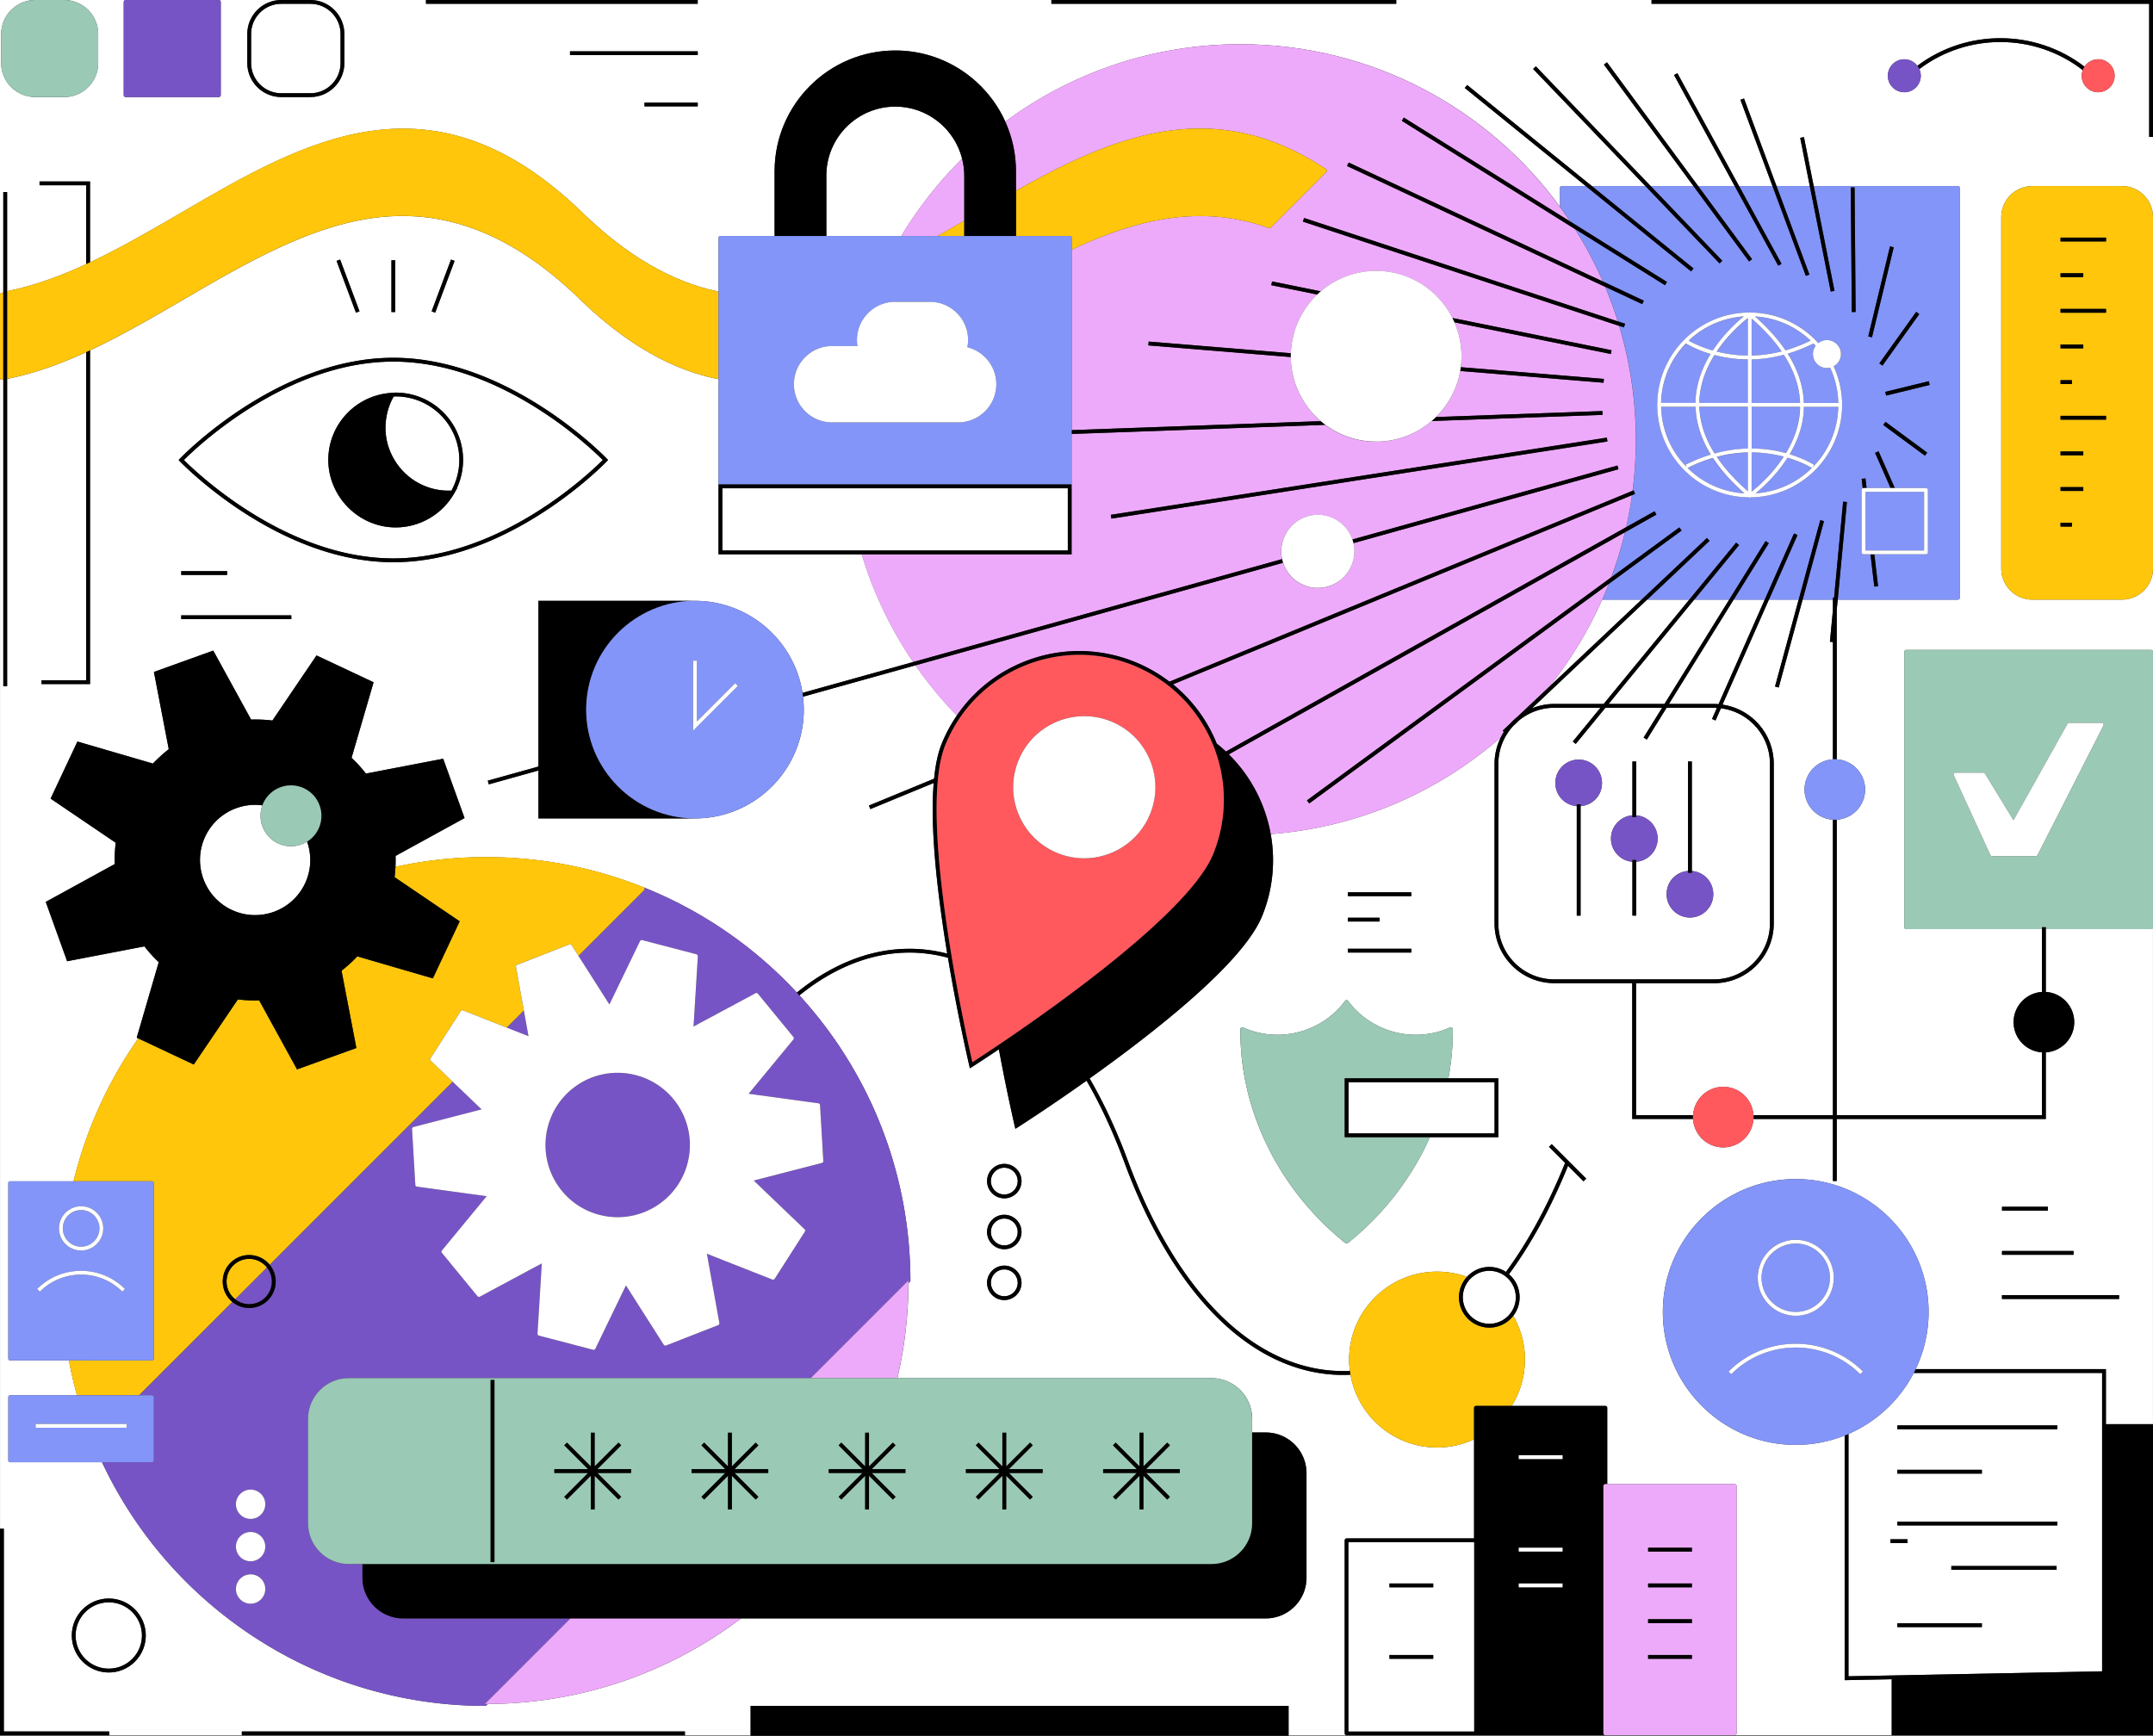
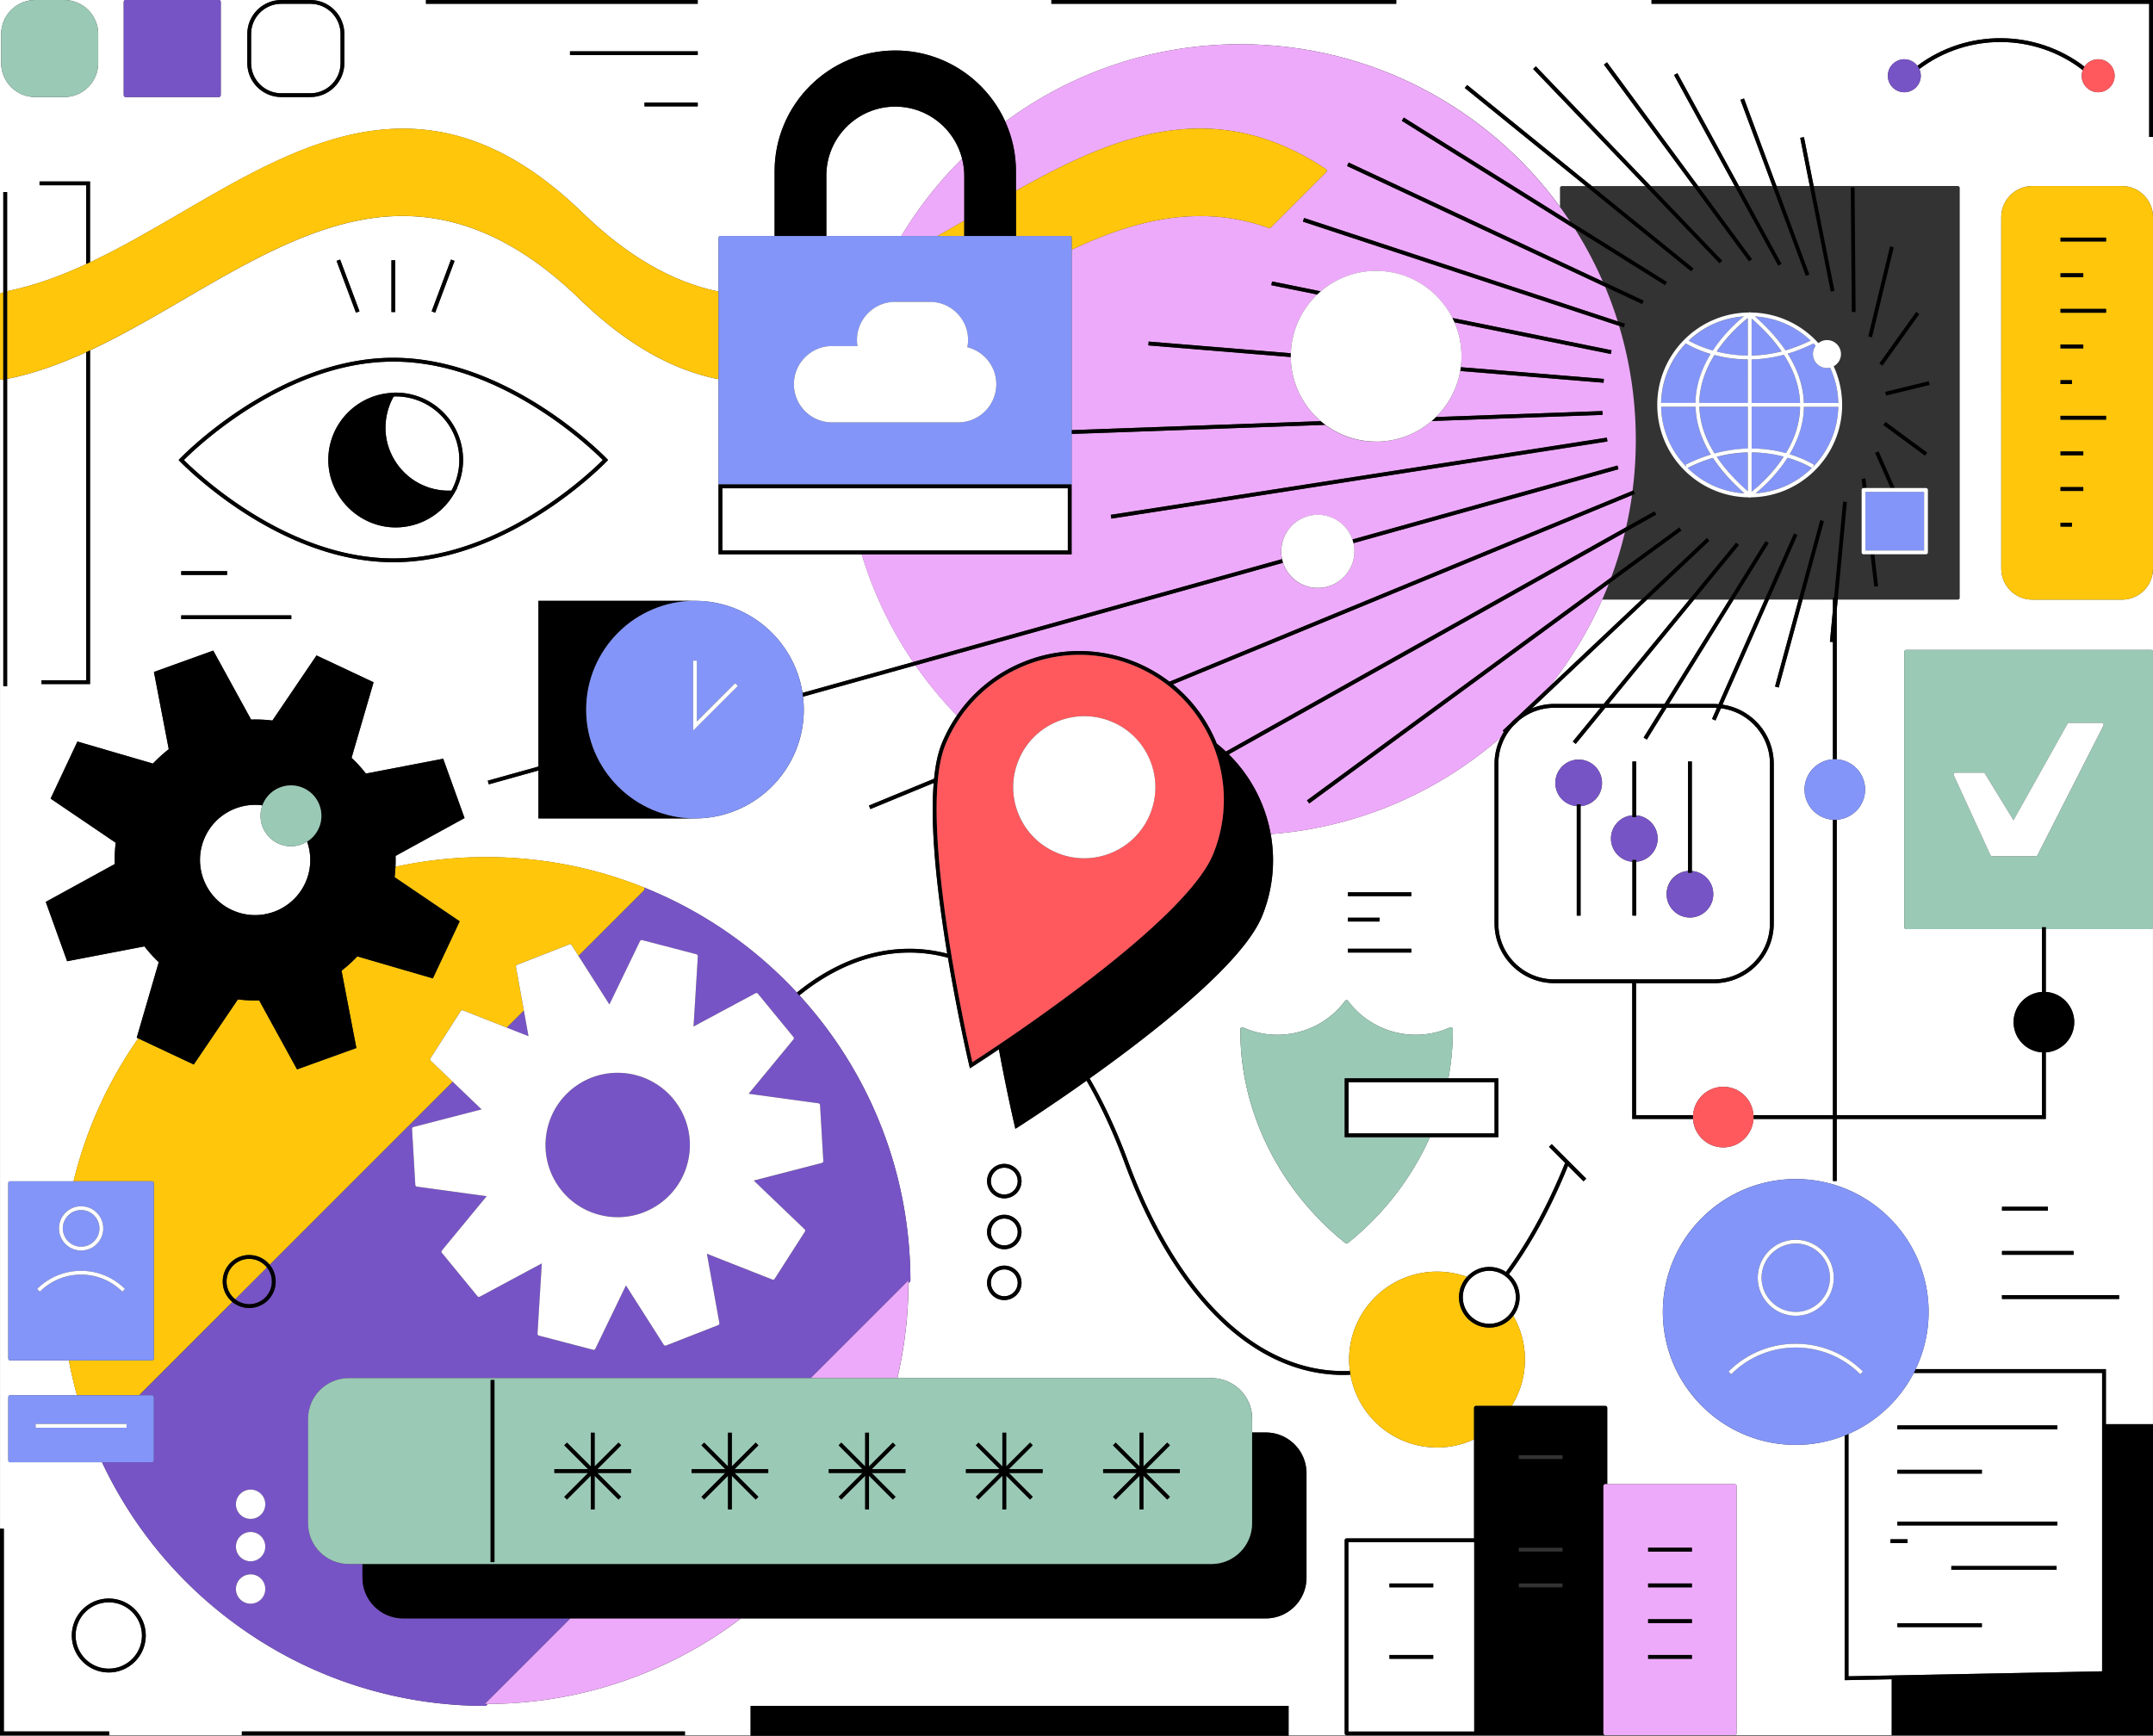
<svg xmlns="http://www.w3.org/2000/svg" width="666" height="537" fill="none">
  <rect width="100%" height="100%" fill="#333333" stroke="none" />
  <g clip-path="url(#a)">
    <path d="M310.66 392.72c-1.06 0-2.12.4-2.93 1.21a4.152 4.152 0 0 0 0 5.87 4.15 4.15 0 0 0 5.86 0 4.152 4.152 0 0 0 0-5.87 4.125 4.125 0 0 0-2.93-1.21ZM514.87 217.79l20.04-32.28h-10.83l-26.5 32.28h17.29ZM547.51 285.66V236.3c0-8.83-6.63-16.12-15.17-17.18l-1.67 3.78-1.08-.48 1.5-3.4c-.3-.02-.61-.05-.91-.05h-14.65l-6.1 9.83-1-.62 5.71-9.21h-17.53l-9.18 11.18-.91-.75 8.56-10.44h-14.26c-4.08 0-7.82 1.42-10.78 3.79l-1.59 1.5c-.17.16-.34.33-.51.49-2.76 3.07-4.45 7.12-4.45 11.56v49.36c0 9.56 7.77 17.33 17.33 17.33h49.35c9.56 0 17.33-7.77 17.33-17.33h.01Zm-58.58-36.26v33.87h-1.18V249.4c-3.7-.3-6.63-3.41-6.63-7.19 0-3.98 3.24-7.22 7.22-7.22 3.98 0 7.22 3.24 7.22 7.22 0 3.98-2.92 6.89-6.63 7.19Zm17.21 17.21v16.65h-1.18v-16.65c-3.7-.3-6.63-3.41-6.63-7.19 0-3.78 2.92-6.89 6.63-7.19v-16.65h1.18v16.65c3.7.3 6.63 3.41 6.63 7.19 0 3.78-2.92 6.89-6.63 7.19Zm16.62 17.24c-3.98 0-7.22-3.24-7.22-7.22 0-3.98 2.92-6.89 6.63-7.19v-33.87h1.18v33.87c3.7.3 6.63 3.41 6.63 7.19 0 3.98-3.24 7.22-7.22 7.22ZM480.83 217.79h15.23l26.5-32.29h-13.03l-35.67 33.66c2.16-.88 4.51-1.38 6.98-1.38l-.01.01ZM571.8 443.62v74.97l78.46-1.54v-92.31H592c-4.35 8.39-11.49 15.1-20.2 18.88Zm12.98 32.57h5.28v1.18h-5.28v-1.18Zm28.28 27.19h-26.15v-1.18h26.15v1.18Zm23.12-17.73h-32.56v-1.18h32.56v1.18Zm-49.26-44.68h49.49v1.18h-49.49v-1.18Zm0 13.73h26.15v1.18h-26.15v-1.18Zm0 16.03h49.49v1.18h-49.49v-1.18ZM139.6 151.78l.06-.03c1.59-2.89 2.42-6.15 2.42-9.44 0-10.85-8.83-19.68-19.67-19.68-.21 0-.42.01-.62.03h-.02l-.24.45c-.11.2-.21.4-.31.6-.09.19-.18.39-.27.58-.09.2-.19.41-.27.62-.08.2-.15.4-.22.6-.08.21-.16.42-.23.63-.07.2-.12.4-.18.6-.06.21-.13.43-.18.64-.05.2-.09.41-.14.61-.05.22-.1.44-.14.65-.04.2-.07.41-.1.61-.03.22-.07.44-.1.66l-.06.61-.06.67c-.01.2-.01.41-.02.61 0 .22-.01.45-.01.67 0 .2.02.41.02.61 0 .23.01.45.03.68l.06.6c.02.23.04.45.08.67.03.2.07.4.1.6.04.22.07.45.12.67.04.2.1.39.14.59.05.22.1.44.17.66.06.2.12.39.19.59.07.22.13.43.21.65.07.21.16.41.24.61.08.2.15.41.24.6.1.22.21.44.31.66.08.18.16.35.25.53.2.39.42.78.65 1.16a19.478 19.478 0 0 0 17.53 9.42l.02.01Z" fill="#fff" />
    <path d="M186.46 142.31c-3.63-3.64-31.48-30.44-64.79-30.44s-61.16 26.8-64.79 30.44c3.63 3.64 31.47 30.44 64.79 30.44 33.32 0 61.16-26.8 64.79-30.44Zm-84.91 0c0-11.01 8.54-20.06 19.49-20.77v-.02l.66-.04c.23-.02.47-.03.7-.03h.05c11.47.03 20.8 9.37 20.8 20.85 0 3.01-.67 6-1.93 8.73l.11-.05-.85 1.51-.1.17c-3.72 6.47-10.62 10.49-18.07 10.49-11.5 0-20.85-9.36-20.85-20.86l-.01.02ZM310.66 376.99c-1.06 0-2.12.4-2.93 1.21a4.152 4.152 0 0 0 0 5.87 4.14 4.14 0 0 0 5.86 0 4.152 4.152 0 0 0 0-5.87 4.125 4.125 0 0 0-2.93-1.21ZM530.18 217.79c.48 0 .95.04 1.42.07l14.3-32.36h-9.61l-20.03 32.29h13.92ZM33.65 516.22c5.666 0 10.26-4.593 10.26-10.26 0-5.666-4.593-10.26-10.26-10.26-5.666 0-10.26 4.594-10.26 10.26 0 5.667 4.594 10.26 10.26 10.26Z" fill="#fff" />
    <path d="M415.97 536.23v-59.71c0-.33.26-.59.59-.59h39.43v-30.66a27.071 27.071 0 0 1-11.45 2.54c-13.4 0-24.56-9.75-26.79-22.52-.74.04-1.49.06-2.23.06h-.62c-27.32-.37-51.76-24.32-67.05-65.71-3.46-9.37-7.4-17.83-11.72-25.32-11.95 8.48-21.2 14.37-21.32 14.45l-.7.44-.19-.81c-.03-.14-2.38-10.11-4.91-23.79-5.01 3.36-8.19 5.39-8.26 5.44l-.7.44-.19-.81c-.04-.17-3.53-15.02-6.6-33.39-3.72-1-7.51-1.55-11.36-1.6h-.61c-11.61 0-23.27 4.57-33.99 13.25 3.98 4.36 7.69 9 11.09 13.91 15.13 21.89 23.17 47.57 23.23 74.28 0 .16-.06.31-.17.42l-.42.42a131.01 131.01 0 0 1-3.43 29.38h97.17c6.94 0 12.58 5.64 12.58 12.58v4.24h4.24c6.94 0 12.58 5.64 12.58 12.58v32.36c0 6.94-5.64 12.58-12.58 12.58H229.21c-21.79 16.51-48.91 26.35-78.33 26.47l-.42.42a.59.59 0 0 1-.42.17c-26.7-.06-52.38-8.1-74.27-23.23-19.21-13.28-34.36-31.21-44.21-52.15H3.16c-.33 0-.59-.26-.59-.59v-19.54c0-.33.26-.59.59-.59h20.66c-.99-3.56-1.83-7.16-2.51-10.78H3.16c-.33 0-.59-.26-.59-.59v-54.23c0-.33.26-.59.59-.59h19.59a130.589 130.589 0 0 1 20.02-44.19l-.47-.22 6.81-23.36a43.216 43.216 0 0 1-4.44-4.89l-23.9 4.59-6.61-18.35 21.34-11.71c-.07-2.22.04-4.43.3-6.59l-20.14-13.66 8.3-17.65 23.36 6.81c1.49-1.58 3.13-3.07 4.89-4.44l-4.59-23.9 18.35-6.61 11.71 21.34c2.22-.07 4.43.04 6.59.3l13.65-20.14 17.65 8.3-6.81 23.36c1.58 1.49 3.07 3.13 4.44 4.89l23.9-4.59 6.61 18.35-21.34 11.71c.03 1.12.02 2.24-.03 3.36 9.02-1.97 18.38-3.01 27.99-3.01 16.81 0 33.2 3.14 48.69 9.33a131.01 131.01 0 0 1 47.48 32.59c10.94-8.88 22.87-13.55 34.77-13.55h.62c3.77.05 7.49.57 11.14 1.5-.34-2.07-.68-4.19-1-6.33-3.02-19.98-4.08-35.53-3.19-46.47l-19.59 8.08-.45-1.09 20.16-8.31c.44-4.44 1.23-8.06 2.37-10.86 1.26-3.09 2.83-6 4.68-8.69-4.68-4.81-8.97-10-12.81-15.53l-34.8 9.71c.16 1.31.25 2.65.25 4 0 18.56-15.1 33.66-33.66 33.66h-48.43v-14.83l-15.36 4.29-.32-1.14 15.68-4.37v-51.27h48.43c16.8 0 30.76 12.37 33.26 28.48l34.24-9.55a121.99 121.99 0 0 1-15.92-33.32h-44.3v-54.17c-13.68-2.73-27.92-10.22-42.92-24.76-20.62-20-41.58-28.21-64.05-25.09-20.1 2.79-39.61 14.17-58.48 25.17-9.48 5.53-19.14 11.15-28.96 15.75v103.24H12.85v-1.18h13.83V108.94c-8.05 3.69-16.21 6.65-24.47 8.28v95.08H1.03v-94.78c-.08-.02-.74-.06-.81-.11a.601.601 0 0 1-.21-.45v355.99h1.18v62.72h32.59v1.18h41.03v-1.18h137.06v1.18h20.32v-9.08h166.42v9.08h17.95c-.33 0-.59-.26-.59-.59v-.03ZM314.43 400.64a5.306 5.306 0 0 1-3.77 1.56c-1.37 0-2.73-.52-3.76-1.56-2.08-2.08-2.08-5.46 0-7.53a5.323 5.323 0 0 1 7.53 0c2.08 2.08 2.08 5.46 0 7.53Zm0-15.74a5.323 5.323 0 0 1-7.53 0 5.323 5.323 0 0 1 0-7.53 5.323 5.323 0 0 1 7.53 0c2.08 2.08 2.08 5.46 0 7.53Zm0-15.74a5.272 5.272 0 0 1-3.76 1.56c-1.42 0-2.76-.55-3.77-1.56-2.08-2.08-2.08-5.46 0-7.53a5.323 5.323 0 0 1 7.53 0c2.08 2.08 2.08 5.46 0 7.53ZM90.11 191.55H56.06v-1.18h34.05v1.18Zm-34.05-13.67v-1.18h14.19v1.18H56.06Zm83.46-97.57 1.1.41-6 16.02-1.1-.41 6-16.02Zm-18.44.21h1.18v16.02h-1.18V80.52Zm-15.87-.21 6 16.02-1.1.41-6-16.02 1.1-.41Zm-49.58 61.6c.3-.31 29.97-31.22 66.04-31.22 36.07 0 65.75 30.9 66.04 31.22l.38.41-.38.4c-.3.31-29.97 31.22-66.04 31.22-36.07 0-65.75-30.9-66.04-31.22l-.38-.4.38-.41Zm-21.98 375.5c-6.31 0-11.44-5.13-11.44-11.44s5.13-11.44 11.44-11.44 11.44 5.13 11.44 11.44-5.13 11.44-11.44 11.44Z" fill="#fff" />
    <path d="M310.66 361.25a4.14 4.14 0 1 0 0 8.28 4.14 4.14 0 1 0 0-8.28ZM507.8 185.51h-12.19c-4.31 9.73-9.85 18.8-16.42 27l28.61-27ZM87.02 1.18H96c5.15 0 9.34 4.18 9.34 9.34v8.99c0 5.15-4.18 9.34-9.34 9.34h-8.99c-5.15 0-9.34-4.18-9.34-9.34v-8.99c0-5.15 4.18-9.34 9.34-9.34h.01ZM71.66 281.48c8.51 4 18.69.34 22.69-8.17 1.99-4.22 2.08-8.85.64-12.94a9.465 9.465 0 0 1-5 1.43c-1.34 0-2.7-.29-3.99-.89-4.44-2.09-6.49-7.23-4.83-11.76-.74-.1-1.49-.16-2.23-.16-6.41 0-12.56 3.62-15.46 9.8-4 8.51-.34 18.69 8.17 22.7l.01-.01Z" fill="#fff" />
    <path d="M664.82 1.18H510.87V0h-78.96v1.18H325.23V0h-109.4v1.18h-84.06V0H96c5.8 0 10.52 4.72 10.52 10.52v8.99c0 5.8-4.72 10.52-10.52 10.52h-8.99c-5.8 0-10.52-4.72-10.52-10.52v-8.99C76.49 4.72 81.21 0 87.01 0H67.7c.33 0 .59.26.59.59v28.85c0 .33-.26.59-.59.59H38.86c-.33 0-.59-.26-.59-.59V.59c0-.33.26-.59.59-.59h-19c5.8 0 10.52 4.72 10.52 10.52v8.99c0 5.8-4.72 10.52-10.52 10.52h-8.99C5.08 30.02.36 25.31.36 19.51v-8.99C.36 4.72 5.08 0 10.88 0H0v91.01c0-.27.77-.49 1.02-.56V59.4H2.2v30.68c8.25-1.65 16.41-4.64 24.47-8.37V57.32H12.23v-1.18h15.62v25.02c9.61-4.53 19.07-10.04 28.37-15.46 38.03-22.18 77.36-45.1 123.95.09 13.77 13.35 27.68 21.44 42.1 24.42v-16.6c0-.33.26-.59.59-.59h16.75V52.97c0-20.59 16.75-37.35 37.34-37.35 15.12 0 28.17 9.04 34.03 22 20.33-15.05 45.48-23.95 72.71-23.95 40.62 0 76.62 19.81 98.87 50.29v-5.81c0-.33.26-.59.59-.59h7.39L453.1 27.22l.74-.92 38.57 31.26h16.57l-34.73-36.22.85-.82 35.51 37.04h13.23l-27.69-37.58.95-.7 28.2 38.27h11.3l-18.76-34.34 1.03-.57 19.07 34.91h10.34l-9.91-26.68 1.1-.41 10.06 27.09h10.29l-2.96-14.91 1.16-.23 3 15.14h44.61c.33 0 .59.26.59.59v126.77c0 .33-.26.59-.59.59h-37.17l-.3 3.23v46.17c4.9.31 8.79 4.38 8.79 9.35s-3.89 9.04-8.79 9.35V345h63.5v-19.43c-4.9-.31-8.79-4.38-8.79-9.35s3.89-9.04 8.79-9.35v-19.43h-42c-.33 0-.59-.26-.59-.59v-85.2c0-.33.26-.59.59-.59h75.75c.33 0 .59.26.59.59v-25.74c0 5.29-4.31 9.6-9.6 9.6h-27.74c-5.29 0-9.6-4.31-9.6-9.6V67.16c0-5.29 4.31-9.6 9.6-9.6h27.74c5.29 0 9.6 4.31 9.6 9.6V42.37h-1.18V1.18ZM215.83 32.91h-16.47v-1.18h16.47v1.18Zm0-15.86h-39.51v-1.18h39.51v1.18Zm433.21 11.49c-2.81 0-5.1-2.29-5.1-5.1 0-.61.13-1.2.33-1.74-14.81-11.48-35.62-11.59-50.55-.33.28.63.45 1.33.45 2.07 0 2.81-2.29 5.1-5.1 5.1-2.81 0-5.1-2.29-5.1-5.1 0-2.81 2.29-5.1 5.1-5.1 1.65 0 3.1.8 4.03 2.01 15.27-11.46 36.51-11.37 51.69.26.92-1.37 2.47-2.28 4.24-2.28 2.81 0 5.1 2.29 5.1 5.1 0 2.81-2.29 5.1-5.1 5.1l.01.01Z" fill="#fff" />
    <path d="M665.41 287.44h-32.57v19.43c4.9.31 8.79 4.38 8.79 9.35s-3.89 9.04-8.79 9.35v20.61h-64.68v19.18h-1.18v-19.18h-24.57c-.31 4.9-4.38 8.79-9.35 8.79s-9.04-3.89-9.35-8.79H504.9v-42.01h-24.08c-10.21 0-18.51-8.3-18.51-18.51V236.3c0-2.94.71-5.72 1.94-8.19-19.32 16.92-44 27.86-71.16 29.93 1.48 8.25.73 17-2.65 25.33-3.95 9.72-17.89 23.68-41.44 41.5-4.09 3.1-8.14 6.05-11.93 8.75 4.38 7.57 8.37 16.12 11.87 25.59 15.11 40.9 39.16 64.57 65.96 64.94.89.01 1.77 0 2.66-.04-.15-1.15-.23-2.32-.23-3.51 0-15 12.2-27.2 27.2-27.2 3.25 0 6.36.57 9.25 1.62 1.72-1.88 4.18-3.07 6.91-3.07 1.9 0 3.66.57 5.14 1.54 6.89-9.36 13.01-20.64 18.31-33.73l-4.98-4.98.83-.83 10.68 10.68-.83.83-4.8-4.8c-5.29 12.98-11.4 24.2-18.27 33.54a9.346 9.346 0 0 1 3.3 7.13c0 2.16-.74 4.14-1.97 5.73 2.3 3.99 3.62 8.61 3.62 13.54 0 5.26-1.51 10.17-4.1 14.34h28.96c.33 0 .59.26.59.59v23.6h39.43c.33 0 .59.26.59.59v76.5c0 .33-.26.59-.59.59h48.58V519.5l-14.56.29V444.1c-4.69 1.86-9.79 2.9-15.14 2.9-22.67 0-41.11-18.44-41.11-41.12 0-22.68 18.44-41.12 41.11-41.12 22.67 0 41.11 18.44 41.11 41.12 0 6.32-1.44 12.31-4 17.67h58.84v17.04h14.56V286.84c0 .33-.26.59-.59.59l.01.01Zm-248.46-11.39h19.61v1.18h-19.61v-1.18Zm0 7.86h9.81v1.18h-9.81v-1.18Zm0 9.6h19.63v1.18h-19.63v-1.18Zm46.55 58.3h-21.18c-5.57 12.49-14.24 23.84-25.4 32.77-.11.09-.24.13-.37.13s-.26-.04-.37-.13c-20.62-16.5-32.76-41.25-32.48-66.2a.588.588 0 0 1 .83-.53c11.06 5 24.32 1.56 31.54-8.2.22-.3.73-.3.95 0 7.22 9.75 20.49 13.2 31.54 8.2a.588.588 0 0 1 .83.53c.06 5.11-.41 10.2-1.36 15.22h15.46v18.2l.01.01Zm155.79 21.53h14.19v1.18h-14.19v-1.18Zm0 13.67h22.14v1.18h-22.14v-1.18Zm36.22 14.85h-36.23v-1.18h36.23v1.18ZM276.95 32.99c-11.76 0-21.33 9.57-21.33 21.34v18.69h23.19c5.26-8.74 11.59-16.78 18.8-23.92-2.34-9.24-10.7-16.11-20.66-16.11Z" fill="#fff" />
    <path d="M548.69 236.3v49.36c0 10.21-8.3 18.51-18.51 18.51h-24.09V345h17.63c.31-4.9 4.38-8.79 9.35-8.79s9.04 3.89 9.35 8.79h24.57v-91.4c-4.9-.31-8.79-4.38-8.79-9.35s3.89-9.04 8.79-9.35v-36.27l-.93-.09.93-9.86v-3.18h-9.38l-7.39 27.19-1.14-.31 7.3-26.89h-9.2l-14.36 32.5c8.95 1.29 15.86 8.99 15.86 18.3l.01.01Z" fill="#fff" />
    <path d="M172.16 366.1c3.18 5.05 8.13 8.56 13.94 9.89 5.82 1.32 11.8.31 16.85-2.87 5.05-3.17 8.56-8.13 9.89-13.94 1.33-5.81.31-11.8-2.87-16.85-4.24-6.74-11.51-10.44-18.94-10.44-4.06 0-8.17 1.1-11.85 3.42-10.42 6.55-13.57 20.37-7.02 30.79ZM162.04 312.61l-5.29 5.3 6.72 2.65-1.43-7.95ZM72.73 401.94c1.2.96 2.71 1.53 4.36 1.53 3.86 0 7.01-3.14 7.01-7.01 0-1.65-.58-3.17-1.53-4.36l-9.84 9.84Z" fill="#7754C5" />
    <path d="M199.01 274.47c.18.07.32.24.36.43.04.19-.02.4-.16.54l-20.27 20.27 9.58 15.05 9.47-19.6c.12-.25.41-.39.68-.31l16.77 4.38c.27.07.46.33.44.61l-1.33 21.73 19.18-10.29c.25-.13.56-.07.73.15l10.99 13.4c.18.22.18.53 0 .75l-13.85 16.8 21.57 2.95c.28.04.49.27.51.55l1.01 17.3c.02.28-.17.54-.44.61l-21.07 5.45 15.72 15.06c.2.2.24.51.09.74l-9.35 14.6c-.15.24-.45.33-.71.23l-20.25-7.98 3.86 21.42c.05.28-.1.55-.36.65l-16.14 6.31c-.26.1-.56 0-.71-.23l-11.69-18.36-9.47 19.6c-.1.21-.31.33-.53.33-.05 0-.1 0-.15-.02l-16.77-4.38a.594.594 0 0 1-.44-.61l1.33-21.73-19.18 10.29c-.25.13-.56.07-.73-.15l-10.99-13.4a.588.588 0 0 1 0-.75l13.85-16.79-21.57-2.95a.596.596 0 0 1-.51-.55l-1.01-17.3c-.02-.28.17-.53.44-.6l21.07-5.45-8.94-8.57-56.61 56.62a8.148 8.148 0 0 1 1.87 5.2c0 4.52-3.67 8.19-8.19 8.19-1.97 0-3.79-.7-5.2-1.87l-28.85 28.86h3.98c.33 0 .59.26.59.59v19.54c0 .33-.26.59-.59.59H31.55c9.85 20.94 25.01 38.87 44.21 52.15 21.88 15.14 47.56 23.17 74.27 23.23.16 0 .31-.06.42-.17l.42-.42H150.03l26.47-26.47h-51.77c-6.94 0-12.58-5.64-12.58-12.58v-4.24h-4.24c-6.94 0-12.58-5.64-12.58-12.58v-32.36c0-6.94 5.64-12.58 12.58-12.58h142.92l30.21-30.21V396.98l.42-.42a.59.59 0 0 0 .17-.42c-.06-26.71-8.1-52.39-23.23-74.28-3.4-4.91-7.11-9.55-11.09-13.91-.26-.29-.52-.59-.79-.88a131.094 131.094 0 0 0-47.48-32.59l-.03-.01ZM80.72 494.79c-.88.88-2.05 1.33-3.21 1.33a4.52 4.52 0 0 1-3.21-1.33 4.545 4.545 0 0 1 0-6.42 4.533 4.533 0 0 1 6.41 0 4.545 4.545 0 0 1 0 6.42h.01Zm0-13.11c-.88.88-2.05 1.33-3.21 1.33a4.52 4.52 0 0 1-3.21-1.33c-1.77-1.77-1.77-4.65 0-6.41a4.533 4.533 0 0 1 6.41 0c1.77 1.77 1.77 4.65 0 6.41h.01Zm0-13.11c-.88.88-2.05 1.33-3.21 1.33a4.52 4.52 0 0 1-3.21-1.33c-1.77-1.77-1.77-4.65 0-6.41a4.533 4.533 0 0 1 6.41 0c1.77 1.77 1.77 4.65 0 6.41h.01Z" fill="#7754C5" />
-     <path d="M77.09 389.45c-3.87 0-7.01 3.14-7.01 7.01 0 2.22 1.04 4.19 2.65 5.48l9.84-9.84c-1.29-1.61-3.26-2.65-5.48-2.65Z" fill="#FFC60B" />
+     <path d="M77.09 389.45c-3.87 0-7.01 3.14-7.01 7.01 0 2.22 1.04 4.19 2.65 5.48l9.84-9.84c-1.29-1.61-3.26-2.65-5.48-2.65" fill="#FFC60B" />
    <path d="M71.89 402.78a8.177 8.177 0 0 1-2.98-6.32c0-4.52 3.67-8.19 8.19-8.19 2.54 0 4.81 1.16 6.32 2.98l56.61-56.62-6.77-6.49c-.2-.2-.24-.51-.09-.74l9.35-14.6c.15-.24.45-.33.71-.23l13.52 5.33 5.29-5.3-2.43-13.48a.58.58 0 0 1 .36-.65l16.14-6.31c.26-.1.56 0 .71.23l2.11 3.31 20.27-20.27a.593.593 0 0 0-.2-.97c-15.49-6.19-31.88-9.33-48.69-9.33-9.6 0-18.96 1.05-27.99 3.01-.05 1.09-.14 2.17-.27 3.23l20.14 13.66-8.3 17.65-23.36-6.81c-1.5 1.58-3.14 3.07-4.89 4.44l4.59 23.91-18.35 6.61-11.71-21.34c-2.21.07-4.43-.04-6.59-.3l-13.65 20.14-17.18-8.08a130.87 130.87 0 0 0-20.02 44.19H47c.33 0 .59.26.59.59v54.23c0 .33-.26.59-.59.59H21.29c.68 3.63 1.52 7.22 2.51 10.78h19.22l28.85-28.86.02.01Z" fill="#FFC60B" />
    <path d="M150 527.15H150.84c29.42-.12 56.54-9.95 78.33-26.47h-52.7L150 527.15ZM281.01 396.13l-30.21 30.21h26.77a131.01 131.01 0 0 0 3.43-29.38V396.12l.01.01Z" fill="#EEAAFA" />
    <path d="M543.06 152.62c6.77-.45 12.87-3.35 17.42-7.84-.33-.2-3.06-1.86-7.53-3.18-3.41 5.36-7.68 9.22-9.89 11.02ZM529.86 141.67c-2.53.74-5.15 1.76-7.85 3.12 4.59 4.52 10.76 7.45 17.6 7.85-4.07-3.6-7.33-7.26-9.76-10.97h.01ZM552.44 140.19c2.31-3.84 4.12-8.41 4.37-13.52.01-.27 0-.55 0-.82h-14.98v12.91c2.97.01 5.61.33 7.82.77.99.2 1.91.42 2.78.66h.01ZM540.66 151.98v-12.01c-2.97.07-6.19.47-9.6 1.37 2.4 3.59 5.6 7.14 9.6 10.64ZM551.77 141.26c-2.78-.73-6.14-1.28-9.93-1.31v12.13c1.9-1.5 6.37-5.33 9.93-10.83v.01ZM530.34 109.86c-2.45 3.94-4.4 8.68-4.66 14-.01.27 0 .55 0 .82h14.98v-13.46c-2.97-.01-5.61-.33-7.82-.77-.87-.17-1.71-.37-2.49-.58l-.01-.01Z" fill="#8395F8" />
    <path d="M557.99 126.74c-.25 5.2-2.06 9.86-4.38 13.79 4.68 1.43 7.43 3.2 7.57 3.29l-.53.8a27.346 27.346 0 0 0 8-18.77H558c0 .29 0 .59-.01.88v.01ZM529.2 140.64c-2.98-4.86-4.56-9.8-4.71-14.79h-10.65c.15 7.26 3.14 13.84 7.9 18.66l-.37-.73c2.69-1.36 5.31-2.38 7.83-3.14Z" fill="#8395F8" />
    <path d="M530.38 140.3c3.7-1.01 7.16-1.45 10.28-1.53v-12.92h-14.98c.15 4.86 1.73 9.69 4.7 14.45ZM539.43 97.91c-6.59.43-12.55 3.21-17.06 7.5.95.55 3.58 1.94 7.48 3.05 3.36-5.12 7.44-8.8 9.58-10.55ZM531.04 108.78c2.72.69 5.96 1.2 9.62 1.23V98.44c-1.84 1.45-6.11 5.1-9.62 10.35v-.01ZM541.84 98.55v11.44c2.88-.06 5.99-.45 9.28-1.28-2.36-3.43-5.47-6.82-9.28-10.16ZM552.32 108.39c2.5-.71 5.1-1.7 7.77-3.02-4.55-4.31-10.56-7.08-17.21-7.47 3.9 3.44 7.05 6.94 9.44 10.49ZM551.81 109.76c-3.58.95-6.94 1.37-9.97 1.44v13.47h14.98c-.16-5.02-1.84-10.01-5.01-14.92v.01Z" fill="#8395F8" />
    <path d="M558 124.67h10.65c-.08-3.89-.98-7.59-2.53-10.93-.32.07-.64.12-.98.12-2.39 0-4.33-1.94-4.33-4.33 0-.96.32-1.83.85-2.55-.22-.25-.45-.49-.68-.73a48.863 48.863 0 0 1-7.97 3.17c3.17 5.01 4.84 10.1 5 15.25H558ZM524.51 123.79c.26-5.41 2.2-10.24 4.66-14.26-4.26-1.27-6.96-2.83-7.66-3.26-4.62 4.8-7.51 11.27-7.66 18.41h10.65c0-.29 0-.59.01-.88v-.01Z" fill="#8395F8" />
-     <path d="m515.65 87.23-.62 1-27.78-17.36c3.25 5.16 6.13 10.58 8.6 16.23l12.65 5.92-.5 1.07-11.44-5.36c1.46 3.49 2.77 7.05 3.91 10.7l2.24.74-.37 1.12-1.45-.48c3.35 11.16 5.16 22.98 5.16 35.23 0 5.35-.35 10.62-1.01 15.8l.31-.13.45 1.09-.94.39c-.47 3.35-1.07 6.66-1.81 9.92l8.77-4.92.58 1.03-9.71 5.45c-1.14 4.76-2.56 9.41-4.23 13.94l21.04-15.42.7.95-22.51 16.5c-.64 1.65-1.33 3.27-2.04 4.89h12.19l20.19-19.06.81.86-19.28 18.2h13.03l14.46-17.62.91.75-13.85 16.88h10.82l11.23-18.1 1 .62-10.85 17.48h9.61l9.04-20.46 1.08.48-8.83 19.99h9.2l6.68-24.6 1.14.31-6.6 24.29h9.38v-.59h.35l2.8-29.73 1.17.11-2.84 30.21h37.17c.33 0 .59-.26.59-.59V58.15c0-.33-.26-.59-.59-.59h-44.61l6.43 32.42-1.16.23-6.48-32.65h-10.29l10.17 27.38-1.1.41-10.32-27.79h-10.34l13.15 24.07-1.03.57-13.46-24.64h-11.3l16.67 22.63-.95.7-17.19-23.33h-13.23l22.15 23.11-.85.82-22.94-23.93h-16.57l31.45 25.49-.74.92-32.58-26.41h-7.39c-.33 0-.59.26-.59.59v5.81c1.1 1.5 2.16 3.03 3.19 4.58l29.91 18.69h-.01Zm81.28 31.86-13.48 3.29-.28-1.15 13.48-3.29.28 1.15Zm-.8 20.92-.7.95-12.89-9.5.7-.95 12.89 9.5Zm-2.44-42.85-11.39 15.93-.96-.69 11.39-15.93.96.69Zm-9.06-20.96 1.15.28-6.72 27.86-1.15-.28 6.72-27.86Zm-8.75 75.37c0-.24.14-.44.34-.53l-.34-2.9 1.17-.14.35 2.98h7.43l-4.8-10.88 1.08-.48 5.01 11.36h9.66c.33 0 .59.26.59.59v19.32c0 .33-.26.59-.59.59H579.8l1.16 9.87-1.17.14-1.17-10h-2.15c-.33 0-.59-.26-.59-.59V151.57Zm-2.18-93.6.32 38.56h-1.18l-.32-38.55h1.18v-.01Zm-32.63 38.7.23-.16.19.16c8.33.06 15.83 3.71 21.02 9.47.74-.58 1.65-.94 2.66-.94 2.39 0 4.33 1.94 4.33 4.33 0 1.63-.92 3.04-2.26 3.78 1.68 3.64 2.62 7.68 2.62 11.95 0 15.71-12.72 28.49-28.4 28.59l-.23.16-.19-.16c-15.66-.12-28.37-12.9-28.37-28.59s12.72-28.49 28.4-28.59Z" fill="#8395F8" />
    <path d="M468.02 224.67s-.04.05-.06.07c.17-.16.34-.33.51-.49l-.44.42h-.01ZM464.84 226.05l2.36-2.22c.64-.7 1.33-1.36 2.08-1.96l9.92-9.36a122.622 122.622 0 0 0 18.46-31.89l-92.67 67.94-.7-.95 94.13-69.01c1.68-4.53 3.09-9.18 4.23-13.94l-122.53 68.7c6.79 6.71 11.3 15.38 12.97 24.68 27.17-2.07 51.85-13.01 71.16-29.93.29-.58.6-1.14.94-1.68l-.36-.38h.01ZM314.29 59.02c29.86-16.84 60.95-29.96 95.88-6.7.15.1.24.26.26.43.02.17-.04.35-.17.48L393.1 70.39c-.16.16-.4.21-.61.14-21.36-7.62-41.52-2.46-60.99 6.73v55.81l77.06-2.77c-5.61-4.8-9.2-11.9-9.27-19.83l-44.06-3.61.1-1.18 43.98 3.61c.25-7.14 3.35-13.56 8.19-18.17l-14.23-2.88.23-1.16 15.08 3.06c4.61-3.93 10.58-6.31 17.1-6.31 10.3 0 19.23 5.93 23.58 14.56l49.26 9.98-.23 1.16-48.4-9.81a26.203 26.203 0 0 1 1.97 13.89l44.28 3.63-.1 1.18-44.36-3.64a26.298 26.298 0 0 1-7.48 14.25l51.48-1.85.04 1.18-52.87 1.9c-4.62 3.97-10.63 6.39-17.19 6.39-5.88 0-11.32-1.94-15.72-5.2l-78.47 2.82v37.24h-64.93c3.62 11.99 9.03 23.19 15.92 33.32l114.12-31.84c-.17-.77-.26-1.58-.26-2.4 0-6.24 5.08-11.32 11.31-11.32 4.96 0 9.17 3.21 10.69 7.65l82-22.88.32 1.14-81.99 22.87c.19.82.3 1.66.3 2.53 0 6.24-5.08 11.32-11.32 11.32-5 0-9.25-3.27-10.74-7.78l-113.72 31.73c3.84 5.53 8.13 10.72 12.81 15.53 4.92-7.2 11.79-12.85 20.01-16.32 11.3-4.76 23.78-4.84 35.14-.22 3.85 1.56 7.4 3.62 10.62 6.07L505 151.86c.67-5.17 1.01-10.44 1.01-15.8 0-12.25-1.81-24.07-5.16-35.23l-97.83-32.25.37-1.12 97.05 31.99c-1.14-3.64-2.45-7.21-3.91-10.7l-79.85-37.38.5-1.07 78.64 36.82c-2.47-5.64-5.34-11.07-8.6-16.23l-53.61-33.5.62-1 51.48 32.17c-1.03-1.55-2.09-3.08-3.19-4.58-22.25-30.48-58.24-50.29-98.87-50.29-27.23 0-52.38 8.9-72.71 23.95a37.11 37.11 0 0 1 3.31 15.34v6.06l.04-.02Zm29.5 101.39-.18-1.17 153.46-23.8.18 1.17-153.46 23.8ZM298.28 54.32c0-1.81-.25-3.55-.67-5.23a122.52 122.52 0 0 0-18.8 23.92H290c2.78-1.55 5.54-3.14 8.29-4.74V54.32h-.01ZM376.16 229.5c.07.18.14.36.21.53.99.79 1.95 1.61 2.87 2.47l123.79-69.41c.74-3.26 1.34-6.57 1.81-9.92L362.85 211.7c5.77 4.69 10.34 10.75 13.31 17.79v.01Z" fill="#EEAAFA" />
    <path d="M27.85 56.14H12.23v1.18h14.44v24.39c.39-.18.79-.36 1.18-.55V56.14ZM26.67 210.44H12.84v1.18h15.01V108.38c-.39.18-.79.37-1.18.55v101.51Z" fill="#000" />
    <path d="M1.02 117.5V90.46c-.25.07-1.02.29-1.02.56v25.92c0 .17.08.34.21.45.06.05.73.09.81.11ZM2.2 117.2c8.27-1.63 16.43-4.58 24.47-8.28.39-.18.79-.36 1.18-.55 9.82-4.6 19.48-10.22 28.96-15.75 18.87-11 38.38-22.38 58.48-25.17 22.48-3.12 43.43 5.09 64.05 25.09 15 14.54 29.23 22.03 42.92 24.76V90.2c-14.41-2.98-28.33-11.07-42.1-24.42-46.59-45.19-85.92-22.27-123.95-.09-9.3 5.42-18.76 10.93-28.37 15.46-.39.19-.79.37-1.18.55-8.06 3.73-16.22 6.72-24.47 8.37v27.12l.01.01ZM289.99 73.01h8.29v-4.74c-2.75 1.6-5.51 3.18-8.29 4.74ZM392.49 70.53c.21.08.45.02.61-.14l17.16-17.16c.12-.12.19-.3.17-.48a.58.58 0 0 0-.26-.43c-34.93-23.26-66.02-10.14-95.88 6.7v13.99h16.62c.33 0 .59.26.59.59v3.66c19.48-9.19 39.63-14.35 60.99-6.73ZM444.53 447.81c4.09 0 7.97-.91 11.45-2.54v-9.74c0-.33.26-.59.59-.59h11.06c2.6-4.17 4.1-9.08 4.1-14.34 0-4.93-1.32-9.55-3.62-13.54-1.72 2.22-4.4 3.65-7.41 3.65-5.17 0-9.38-4.21-9.38-9.38 0-2.43.94-4.64 2.46-6.31-2.89-1.05-6-1.62-9.25-1.62-15 0-27.2 12.2-27.2 27.2 0 1.19.09 2.36.23 3.51.05.39.11.78.18 1.17 2.23 12.78 13.39 22.52 26.79 22.52v.01Z" fill="#FFC60B" />
    <path d="m508.49 93.02-12.64-5.93-78.65-36.81-.5 1.07 79.85 37.38 11.44 5.35.5-1.06ZM570.14 155.18l-2.8 29.73h-.35v3.77l-.93 9.86.93.09v36.27c.2-.01.39-.03.59-.03.2 0 .39.02.59.03v-46.17l.3-3.23 2.84-30.21-1.17-.11ZM502.7 100.16l-2.24-.74-97.05-31.99-.37 1.12 97.84 32.25 1.45.48.37-1.12ZM579.79 181.48l1.17-.13-1.16-9.87h-1.19l1.18 10ZM577.4 150.98l-.35-2.98-1.17.14.34 2.9c.07-.03.16-.06.25-.06h.94-.01ZM393.49 87.07l-.23 1.16 14.23 2.88c.35-.34.72-.67 1.09-.98l-15.08-3.06h-.01ZM498.28 109.5l.23-1.16-49.26-9.98c.22.44.43.88.63 1.33l48.4 9.81ZM581.11 139.62l-1.08.48 4.8 10.88h1.29l-5.01-11.36ZM496.04 118.4l.1-1.18-44.28-3.63c-.05.39-.11.78-.18 1.17l44.36 3.64ZM399.3 109.28l-43.98-3.61-.1 1.18 44.06 3.61v-.24c0-.32.01-.63.02-.94ZM583.265 130.526l-.701.95 12.887 9.501.7-.95-12.886-9.501ZM408.55 130.29l-77.06 2.77v1.18l78.47-2.82c-.48-.36-.95-.74-1.41-1.13ZM495.73 128.34l-.04-1.18-51.48 1.85c-.43.43-.88.83-1.34 1.23l52.87-1.9h-.01ZM596.636 117.936l-13.473 3.294.281 1.146 13.473-3.294-.281-1.146ZM497.05 135.369l-153.437 23.918.182 1.166 153.437-23.918-.182-1.166ZM592.746 96.492l-11.392 15.937.959.686 11.393-15.937-.96-.686ZM500.66 145.15l-.32-1.14-82 22.88c.13.37.24.75.33 1.13l81.99-22.87ZM396.6 172.96 282.48 204.8l-34.24 9.55c.06.39.11.79.15 1.18l34.8-9.71 113.72-31.73c-.12-.37-.23-.75-.31-1.14v.01ZM584.66 76.226l-6.734 27.857 1.147.278 6.734-27.858-1.147-.277ZM573.686 57.97l-1.18.01.323 38.56 1.18-.01-.323-38.56ZM567.47 89.98l-6.43-32.42-3.01-15.14-1.15.23 2.95 14.91 6.48 32.65 1.16-.23ZM404.99 248.55l92.66-67.93 22.51-16.5-.7-.95-21.04 15.42-94.13 69.01.7.95ZM559.71 84.94l-10.16-27.38-10.06-27.09-1.11.41 9.91 26.68 10.32 27.79 1.1-.41ZM551.09 81.63l-13.15-24.07-19.06-34.91-1.04.56 18.76 34.35 13.46 24.63 1.03-.56ZM541.97 80.18 525.3 57.56l-28.2-38.28-.95.7 27.69 37.58 17.19 23.32.94-.7ZM532.76 80.67l-22.15-23.11-35.51-37.04-.85.81 34.73 36.23 22.93 23.92.85-.81ZM523.86 83.05l-31.45-25.49-38.56-31.26-.75.91 37.44 30.35 32.58 26.4.74-.91ZM550.22 212.7l7.39-27.19 6.6-24.29-1.14-.31-6.68 24.6-7.31 26.88 1.14.31ZM515.65 87.23l-29.91-18.69-51.48-32.18-.62 1 53.61 33.51 27.78 17.36.62-1Z" fill="#000" />
    <path d="m176.12 292.17-16.14 6.31c-.26.1-.42.38-.36.65l2.43 13.48 1.43 7.95-6.73-2.65-13.52-5.33c-.26-.1-.56 0-.71.23l-9.35 14.6a.59.59 0 0 0 .09.74l6.77 6.49 8.94 8.57-21.07 5.45c-.27.07-.46.32-.44.6l1.01 17.3c.02.28.23.51.51.55l21.57 2.95-13.85 16.79c-.18.22-.18.53 0 .75l10.99 13.4c.18.22.48.28.73.15l19.18-10.29-1.33 21.73c-.02.28.17.54.44.61l16.77 4.38s.1.02.15.02c.22 0 .43-.12.53-.33l9.47-19.6 11.69 18.36c.15.24.45.33.71.23l16.14-6.31c.26-.1.42-.38.36-.65l-3.86-21.42 20.25 7.98c.26.1.56 0 .71-.23l9.35-14.6a.59.59 0 0 0-.09-.74l-15.72-15.06 21.07-5.45c.27-.07.46-.32.44-.61l-1.01-17.3a.596.596 0 0 0-.51-.55l-21.57-2.95 13.85-16.8c.18-.22.18-.53 0-.75l-10.99-13.4a.588.588 0 0 0-.73-.15l-19.18 10.29 1.33-21.73a.601.601 0 0 0-.44-.61l-16.77-4.38a.582.582 0 0 0-.68.31l-9.47 19.6-9.58-15.05-2.11-3.31a.575.575 0 0 0-.71-.23l.01.01Zm3.06 43.14c3.68-2.32 7.79-3.42 11.85-3.42 7.43 0 14.7 3.7 18.94 10.44a22.24 22.24 0 0 1 2.87 16.85 22.166 22.166 0 0 1-9.89 13.94 22.232 22.232 0 0 1-16.85 2.87c-5.82-1.33-10.77-4.84-13.94-9.89-6.55-10.43-3.4-24.24 7.02-30.79Z" fill="#fff" />
    <path d="M1.18 535.64v-62.72H0v63.9h33.77v-1.18H1.18ZM1.02 212.28H2.2V59.4H1.02v152.88ZM215.83 0h-84.06v1.18h84.06V0ZM431.91 0H325.23v1.18h106.68V0ZM510.88 0v1.18h153.94v41.18H666V0H510.88ZM211.87 535.64H74.81v1.18h137.06v-1.18ZM121.68 173.93c36.07 0 65.75-30.9 66.04-31.22l.38-.4-.38-.41c-.3-.31-29.97-31.22-66.04-31.22-36.07 0-65.75 30.9-66.04 31.22l-.38.41.38.4c.3.31 29.97 31.22 66.04 31.22Zm0-62.06c33.31 0 61.16 26.8 64.79 30.44-3.63 3.64-31.48 30.44-64.79 30.44s-61.16-26.8-64.79-30.44c3.63-3.64 31.47-30.44 64.79-30.44ZM73.59 309.19c2.16.27 4.38.37 6.59.3l11.71 21.34 18.35-6.61-4.59-23.91c1.75-1.36 3.39-2.85 4.89-4.44l23.36 6.81 8.3-17.65-20.14-13.66c.13-1.07.22-2.15.27-3.23.05-1.11.06-2.24.03-3.36l21.34-11.71-6.61-18.35-23.9 4.59a43.044 43.044 0 0 0-4.44-4.89l6.81-23.36-17.65-8.3-13.65 20.14c-2.16-.27-4.37-.37-6.59-.3l-11.71-21.34-18.35 6.61 4.59 23.9a44.003 44.003 0 0 0-4.89 4.44l-23.36-6.81-8.3 17.65 20.14 13.66c-.27 2.16-.37 4.37-.3 6.59l-21.34 11.71 6.61 18.35 23.9-4.59c1.37 1.75 2.86 3.39 4.44 4.89l-6.81 23.36.47.22 17.18 8.08 13.65-20.14v.01Zm-10.1-50.4c2.9-6.17 9.05-9.8 15.46-9.8.74 0 1.48.07 2.23.16.09-.26.2-.52.32-.77 2.21-4.7 7.82-6.72 12.52-4.51 2.27 1.07 4 2.96 4.85 5.33a9.37 9.37 0 0 1-.34 7.2c-.8 1.7-2.05 3.05-3.53 3.97 1.44 4.08 1.35 8.71-.64 12.94-4 8.51-14.19 12.18-22.69 8.17-8.51-4-12.18-14.19-8.17-22.7l-.01.01Z" fill="#000" />
    <path d="M665.41 201.06h-75.75c-.33 0-.59.26-.59.59v85.2c0 .33.26.59.59.59h42v-.59h1.18v.59h32.57c.33 0 .59-.26.59-.59v-85.2c0-.33-.26-.59-.59-.59Zm-14.74 23.43-20.39 40.06c-.1.2-.3.32-.52.32h-13.51c-.23 0-.44-.13-.54-.34l-11.3-24.64a.586.586 0 0 1 .54-.83h8.57c.21 0 .4.11.5.28l8.84 14.44 16.71-29.84c.1-.19.3-.3.51-.3h10.07c.2 0 .4.11.5.28.1.17.12.39.02.58v-.01Z" fill="#9AC9B5" />
    <path d="M523.72 345h-17.63v-40.83h24.09c10.21 0 18.51-8.3 18.51-18.51V236.3c0-9.31-6.91-17.01-15.86-18.3l14.36-32.5 8.83-19.99-1.08-.48-9.04 20.46-14.3 32.36c-.47-.04-.94-.07-1.42-.07h-13.92l20.03-32.29 10.85-17.48-1-.62-11.23 18.1-20.03 32.29h-17.29l26.5-32.29 13.85-16.88-.91-.75-14.46 17.62-26.5 32.29h-15.23c-2.47 0-4.82.5-6.98 1.38l35.67-33.66 19.28-18.2-.81-.86-20.19 19.06-28.61 27-9.92 9.36c-.75.6-1.44 1.26-2.08 1.96l-2.36 2.22.36.38c-.34.54-.66 1.1-.94 1.68a18.332 18.332 0 0 0-1.94 8.19v49.36c0 10.21 8.3 18.51 18.51 18.51h24.08v42.01h18.81c-.01-.2-.03-.39-.03-.59 0-.2.02-.39.03-.59v.02Zm-42.89-42.01c-9.56 0-17.33-7.77-17.33-17.33V236.3c0-4.44 1.69-8.49 4.45-11.56.02-.02.04-.05.06-.07l.44-.42 1.59-1.5c2.96-2.36 6.71-3.79 10.78-3.79h14.26l-8.56 10.44.91.75 9.18-11.18h17.53l-5.71 9.21 1 .62 6.1-9.83h14.65c.31 0 .61.03.91.05l-1.5 3.4 1.08.48 1.67-3.78c8.54 1.07 15.17 8.36 15.17 17.18v49.36c0 9.56-7.77 17.33-17.33 17.33h-49.35ZM566.99 253.6V345h-24.57c.01.2.03.39.03.59 0 .2-.02.39-.03.59h24.57v19.18h1.18v-19.18h64.68v-20.61c4.9-.31 8.79-4.38 8.79-9.35s-3.89-9.04-8.79-9.35v-20.02h-1.18v20.02c-4.9.31-8.79 4.38-8.79 9.35s3.89 9.04 8.79 9.35V345h-63.5v-91.4c-.2.01-.39.03-.59.03-.2 0-.39-.02-.59-.03Z" fill="#000" />
    <path d="M650.14 223.63h-10.07c-.21 0-.41.12-.51.3l-16.71 29.84-8.84-14.44a.582.582 0 0 0-.5-.28h-8.57a.588.588 0 0 0-.54.83l11.3 24.64c.1.21.31.34.54.34h13.51c.22 0 .42-.12.52-.32l20.39-40.06c.09-.18.08-.4-.02-.58a.57.57 0 0 0-.5-.28v.01Z" fill="#fff" />
    <path d="M542.42 345c-.31-4.9-4.38-8.79-9.35-8.79s-9.04 3.89-9.35 8.79c-.01.2-.03.39-.03.59 0 .2.02.39.03.59.31 4.9 4.38 8.79 9.35 8.79s9.04-3.89 9.35-8.79c.01-.2.03-.39.03-.59 0-.2-.02-.39-.03-.59Z" fill="#FF595E" />
    <path d="M566.99 234.9c-4.9.31-8.79 4.38-8.79 9.35s3.89 9.04 8.79 9.35c.2.01.39.03.59.03.2 0 .39-.02.59-.03 4.9-.31 8.79-4.38 8.79-9.35s-3.89-9.04-8.79-9.35c-.2-.01-.39-.03-.59-.03-.2 0-.39.02-.59.03Z" fill="#8395F8" />
    <path d="M656.4 57.56h-27.74c-5.29 0-9.6 4.31-9.6 9.6v108.75c0 5.29 4.31 9.6 9.6 9.6h27.74c5.29 0 9.6-4.31 9.6-9.6V67.16c0-5.29-4.31-9.6-9.6-9.6Zm-19.01 26.98h7.04v1.18h-7.04v-1.18Zm0 22.05h7.04v1.18h-7.04v-1.18Zm0 11.03h3.52v1.18h-3.52v-1.18Zm3.52 45.29h-3.52v-1.18h3.52v1.18Zm3.52-11.03h-7.04v-1.18h7.04v1.18Zm0-11.03h-7.04v-1.18h7.04v1.18Zm7.04-11.03h-14.08v-1.18h14.08v1.18Zm0-33.08h-14.08v-1.18h14.08v1.18Zm0-22.05h-14.08v-1.18h14.08v1.18Z" fill="#FFC60B" />
    <path d="M651.48 73.51H637.4v1.18h14.08v-1.18ZM644.44 84.54h-7.04v1.18h7.04v-1.18ZM651.48 95.57H637.4v1.18h14.08v-1.18ZM644.44 106.59h-7.04v1.18h7.04v-1.18ZM640.92 117.62h-3.52v1.18h3.52v-1.18ZM651.48 128.65H637.4v1.18h14.08v-1.18ZM644.44 139.67h-7.04v1.18h7.04v-1.18ZM644.44 150.7h-7.04v1.18h7.04v-1.18ZM640.92 161.73h-3.52v1.18h3.52v-1.18Z" fill="#000" />
    <path d="M460.7 409.54c4.52 0 8.2-3.68 8.2-8.2s-3.68-8.2-8.2-8.2-8.2 3.68-8.2 8.2 3.68 8.2 8.2 8.2Z" fill="#fff" />
    <path d="M460.7 410.72c3.01 0 5.69-1.44 7.41-3.65a9.326 9.326 0 0 0 1.97-5.73c0-2.85-1.28-5.41-3.3-7.13 6.87-9.33 12.98-20.55 18.27-33.54l4.8 4.8.83-.83L480 353.96l-.83.83 4.98 4.98c-5.29 13.09-11.42 24.37-18.31 33.73a9.337 9.337 0 0 0-5.14-1.54c-2.74 0-5.2 1.19-6.91 3.07a9.35 9.35 0 0 0-2.46 6.31c0 5.17 4.21 9.38 9.38 9.38h-.01Zm0-17.58c4.52 0 8.2 3.68 8.2 8.2s-3.68 8.2-8.2 8.2-8.2-3.68-8.2-8.2 3.68-8.2 8.2-8.2ZM502.66 164.65l9.71-5.45-.58-1.03-8.77 4.92-123.79 69.41c-.92-.86-1.87-1.68-2.87-2.47-.07-.18-.14-.36-.21-.53-2.97-7.05-7.54-13.11-13.31-17.79l141.99-58.53.94-.39-.45-1.09-.31.13-143.25 59.05a45.949 45.949 0 0 0-10.62-6.07c-11.36-4.62-23.84-4.54-35.14.22-8.22 3.47-15.1 9.12-20.01 16.32a46.187 46.187 0 0 0-4.68 8.69c-1.14 2.79-1.93 6.42-2.37 10.86l-20.16 8.31.45 1.09 19.59-8.08c-.9 10.94.17 26.48 3.19 46.47.32 2.14.66 4.25 1 6.33-3.65-.94-7.36-1.45-11.14-1.5h-.62c-11.9 0-23.84 4.67-34.77 13.55.27.29.52.59.79.88 10.71-8.68 22.37-13.25 33.99-13.25h.61c3.85.05 7.64.6 11.36 1.6 3.07 18.37 6.57 33.23 6.6 33.39l.19.81.7-.44c.07-.05 3.25-2.07 8.26-5.44 2.54 13.69 4.88 23.66 4.91 23.79l.19.81.7-.44c.12-.08 9.37-5.97 21.32-14.45 4.33 7.49 8.26 15.94 11.72 25.32 15.29 41.39 39.73 65.34 67.05 65.71h.62c.74 0 1.49-.02 2.23-.06-.07-.39-.13-.78-.18-1.17-.89.04-1.77.06-2.66.04-26.81-.37-50.85-24.04-65.96-64.94-3.5-9.47-7.49-18.02-11.87-25.59 3.79-2.7 7.83-5.65 11.93-8.75 23.54-17.82 37.48-31.79 41.44-41.5a45.61 45.61 0 0 0 2.65-25.33c-1.67-9.3-6.17-17.97-12.97-24.68l122.53-68.7.03-.03ZM375.29 264.2c-8.73 21.47-67.37 59.8-74.49 64.4-1.89-8.26-17.12-76.64-8.38-98.12 4.5-11.07 13.05-19.72 24.06-24.37a44.608 44.608 0 0 1 17.38-3.54c5.9 0 11.42 1.11 16.86 3.32 22.85 9.3 33.87 35.45 24.58 58.3l-.01.01Z" fill="#000" />
    <path d="M350.71 205.9c-5.44-2.21-11.15-3.32-16.86-3.32-5.71 0-11.78 1.18-17.38 3.54-11.01 4.64-19.55 13.3-24.06 24.37-8.73 21.47 6.49 89.86 8.38 98.12 7.12-4.59 65.75-42.93 74.49-64.4 9.29-22.85-1.73-49-24.58-58.3l.01-.01Zm5.05 45.93c-3.47 8.52-11.71 13.7-20.39 13.7-2.75 0-5.55-.52-8.26-1.62-5.44-2.21-9.69-6.41-11.97-11.82a21.87 21.87 0 0 1-.11-16.83c4.57-11.23 17.41-16.65 28.64-12.08 5.44 2.21 9.69 6.41 11.97 11.82a21.87 21.87 0 0 1 .11 16.83h.01Z" fill="#FF595E" />
    <path d="M343.68 223.18c-11.23-4.57-24.08.85-28.64 12.08-2.21 5.44-2.18 11.42.11 16.83 2.28 5.41 6.53 9.61 11.97 11.82 2.7 1.1 5.5 1.62 8.26 1.62 8.68 0 16.92-5.18 20.39-13.7 2.21-5.44 2.18-11.42-.11-16.83-2.28-5.41-6.53-9.61-11.97-11.82h-.01Z" fill="#fff" />
    <path d="m140.48 152.68.1-.18.85-1.51-.11.05c1.26-2.73 1.93-5.72 1.93-8.73 0-11.48-9.32-20.82-20.8-20.85h-.05c-.24 0-.47.02-.7.03l-.65.04v.02c-10.97.71-19.5 9.76-19.5 20.77s9.35 20.86 20.85 20.86c7.45 0 14.35-4.01 18.07-10.48l.01-.02Zm-19.07-11.48c-.09-.17-.17-.35-.25-.53-.1-.22-.22-.44-.31-.66-.09-.2-.16-.4-.24-.6-.08-.2-.17-.4-.24-.61-.08-.21-.14-.43-.21-.65-.06-.2-.13-.39-.19-.59-.06-.22-.11-.44-.17-.66-.05-.2-.1-.39-.14-.59-.05-.22-.08-.45-.12-.67-.03-.2-.08-.4-.1-.6-.03-.22-.05-.45-.08-.67-.02-.2-.05-.4-.06-.6-.02-.23-.02-.45-.03-.68 0-.2-.02-.4-.02-.61 0-.22 0-.45.01-.67 0-.2 0-.41.02-.61.01-.22.04-.45.06-.67.02-.21.03-.41.06-.61.03-.22.06-.44.1-.66.03-.2.06-.41.1-.61.04-.22.09-.44.14-.65.05-.2.09-.41.14-.61l.18-.64.18-.6c.07-.21.15-.42.23-.63.07-.2.14-.4.22-.6.08-.21.18-.41.27-.62.09-.2.17-.39.27-.58.1-.2.21-.4.31-.6l.24-.45h.02c.21-.01.41-.03.62-.03 10.85 0 19.67 8.83 19.67 19.68 0 3.29-.84 6.55-2.42 9.44l-.06.03c-7.16.3-13.84-3.31-17.53-9.42-.23-.38-.44-.77-.65-1.16l-.02-.01Z" fill="#000" />
    <path d="M10.88 0h8.99c5.8 0 10.51 4.71 10.51 10.52v8.99c0 5.8-4.71 10.52-10.52 10.52h-8.98C5.07 30.02.36 25.31.36 19.51v-8.99C.36 4.71 5.07 0 10.88 0Z" fill="#9AC9B5" />
    <path d="M38.86 0H67.7c.33 0 .59.26.59.59v28.85c0 .33-.26.59-.59.59H38.86c-.33 0-.59-.26-.59-.59V.59c0-.33.26-.59.59-.59Z" fill="#7754C5" />
    <path d="M76.5 10.52v8.99c0 5.8 4.72 10.52 10.52 10.52h8.99c5.8 0 10.52-4.72 10.52-10.52v-8.99c0-5.8-4.72-10.52-10.52-10.52h-8.99C81.22 0 76.5 4.72 76.5 10.52Zm10.52-9.34h8.99c5.15 0 9.34 4.19 9.34 9.34v8.99c0 5.15-4.19 9.34-9.34 9.34h-8.99c-5.15 0-9.34-4.19-9.34-9.34v-8.99c0-5.15 4.19-9.34 9.34-9.34ZM254.44 73.01h1.18V54.32c0-11.76 9.57-21.34 21.33-21.34 9.96 0 18.32 6.87 20.66 16.11.42 1.68.67 3.42.67 5.23v18.69h16.01V52.96c0-5.47-1.19-10.66-3.31-15.34-5.86-12.96-18.91-22-34.03-22-20.59 0-37.34 16.75-37.34 37.35v20.05h14.83v-.01Z" fill="#000" />
    <path d="M222.27 149.88H331.5V73.6c0-.33-.26-.59-.59-.59H222.86c-.33 0-.59.26-.59.59v76.28Zm35.11-42.81h7.87c-.11-.63-.16-1.27-.16-1.88 0-6.51 5.29-11.8 11.8-11.8h10.77c6.51 0 11.8 5.3 11.8 11.8 0 .73-.08 1.48-.23 2.24 5.23 1.3 8.96 6.02 8.96 11.45 0 6.51-5.3 11.81-11.8 11.81h-39.02c-6.51 0-11.8-5.3-11.8-11.81 0-6.51 5.29-11.81 11.8-11.81h.01Z" fill="#8395F8" />
    <path d="M330.32 151.06H223.45v19.24h106.87v-19.24Z" fill="#fff" />
    <path d="M331.49 150.47v-.59H222.26v21.6h109.23v-21.01Zm-1.18 19.83H223.44v-19.24h106.87v19.24Z" fill="#000" />
    <path d="M257.37 130.68h39.02c6.51 0 11.8-5.3 11.8-11.81 0-5.43-3.73-10.15-8.96-11.45.15-.76.23-1.5.23-2.24 0-6.51-5.3-11.8-11.8-11.8h-10.77c-6.51 0-11.8 5.3-11.8 11.8 0 .62.05 1.25.16 1.88h-7.87c-6.51 0-11.8 5.3-11.8 11.81 0 6.51 5.29 11.81 11.8 11.81h-.01ZM425.68 136.62c6.56 0 12.56-2.41 17.19-6.39.46-.4.91-.8 1.34-1.23 3.83-3.78 6.52-8.72 7.48-14.25.07-.39.13-.78.18-1.17.14-1.1.22-2.23.22-3.37 0-3.74-.79-7.29-2.19-10.52-.2-.45-.41-.89-.63-1.33-4.35-8.62-13.28-14.56-23.58-14.56-6.52 0-12.49 2.38-17.1 6.31-.37.32-.73.65-1.09.98-4.84 4.61-7.93 11.03-8.19 18.17-.01.31-.02.63-.02.94v.24c.07 7.93 3.66 15.04 9.27 19.83.46.39.93.77 1.41 1.13a26.22 26.22 0 0 0 15.72 5.2l-.01.02Z" fill="#fff" />
    <path d="M415.97 333.6h32.07c.95-5.02 1.42-10.12 1.36-15.22a.588.588 0 0 0-.83-.53c-11.05 5-24.32 1.56-31.54-8.2-.22-.3-.73-.3-.95 0-7.22 9.75-20.48 13.2-31.54 8.2a.588.588 0 0 0-.83.53c-.28 24.95 11.86 49.7 32.48 66.2.11.09.24.13.37.13s.26-.04.37-.13c11.16-8.93 19.83-20.28 25.4-32.77h-26.35v-18.2l-.01-.01Z" fill="#9AC9B5" />
    <path d="M33.65 494.53c-6.31 0-11.44 5.13-11.44 11.44s5.13 11.44 11.44 11.44 11.44-5.13 11.44-11.44-5.13-11.44-11.44-11.44Zm0 21.7c-5.66 0-10.26-4.6-10.26-10.26s4.6-10.26 10.26-10.26 10.26 4.6 10.26 10.26-4.6 10.26-10.26 10.26Z" fill="#000" />
    <path d="M407.65 181.87c6.24 0 11.32-5.08 11.32-11.32 0-.87-.11-1.72-.3-2.53-.09-.39-.2-.76-.33-1.13-1.53-4.44-5.74-7.65-10.69-7.65-6.24 0-11.31 5.08-11.31 11.32 0 .82.09 1.63.26 2.4.08.39.19.77.31 1.14 1.49 4.51 5.74 7.78 10.74 7.78v-.01Z" fill="#fff" />
    <path d="M651.44 423.56H592.6c-.19.4-.39.79-.6 1.18h58.26v92.31l-78.46 1.54v-74.97c-.39.17-.78.33-1.18.48v75.69l14.56-.29v17.31H666v-96.22h-14.56v-17.04.01Z" fill="#000" />
    <path d="M636.41 440.98h-49.49v1.18h49.49v-1.18ZM613.07 454.71h-26.15v1.18h26.15v-1.18ZM613.07 502.2h-26.15v1.18h26.15v-1.18ZM636.41 470.74h-49.49v1.18h49.49v-1.18ZM590.07 476.19h-5.28v1.18h5.28v-1.18ZM636.18 484.47h-32.56v1.18h32.56v-1.18ZM374.74 483.86H112.11v4.24c0 6.94 5.64 12.58 12.58 12.58h266.86c6.94 0 12.58-5.64 12.58-12.58v-32.36c0-6.94-5.64-12.58-12.58-12.58h-4.24v28.12c0 6.94-5.64 12.58-12.58 12.58h.01ZM593.11 20.35c.24.31.45.65.62 1.01 14.92-11.26 35.74-11.15 50.55.33.14-.38.31-.75.53-1.08-15.18-11.63-36.42-11.73-51.69-.26h-.01Z" fill="#000" />
    <path d="M589.08 18.34c-2.81 0-5.1 2.29-5.1 5.1 0 2.81 2.29 5.1 5.1 5.1 2.81 0 5.1-2.29 5.1-5.1 0-.74-.17-1.44-.45-2.07-.16-.37-.38-.7-.62-1.01a5.048 5.048 0 0 0-4.03-2.01v-.01Z" fill="#7754C5" />
    <path d="M649.05 18.34c-1.77 0-3.33.91-4.24 2.28-.22.33-.39.7-.53 1.08-.2.55-.33 1.13-.33 1.74 0 2.81 2.29 5.1 5.1 5.1 2.81 0 5.1-2.29 5.1-5.1 0-2.81-2.29-5.1-5.1-5.1Z" fill="#FF595E" />
    <path d="M215.84 15.87h-39.51v1.18h39.51v-1.18ZM215.84 31.73h-16.47v1.18h16.47v-1.18ZM181.33 219.53c0-18.56 15.1-33.66 33.66-33.66h-48.43v51.27l-15.68 4.37.32 1.14 15.36-4.29v14.83h48.43c-18.56 0-33.66-15.1-33.66-33.66Z" fill="#000" />
    <path d="M214.98 185.87c-18.56 0-33.66 15.1-33.66 33.66 0 18.56 15.1 33.66 33.66 33.66 18.56 0 33.66-15.1 33.66-33.66 0-1.35-.09-2.69-.25-4-.05-.4-.09-.79-.15-1.18-2.5-16.11-16.46-28.48-33.26-28.48Zm-.59 40.16v-21.64h1.18v18.79l11.83-11.83.83.83-13.84 13.84v.01Z" fill="#8395F8" />
    <path d="M215.57 223.19v-18.8h-1.17v21.65l13.84-13.85-.84-.83-11.83 11.83Z" fill="#fff" />
    <path d="M655.51 400.68h-36.23v1.18h36.23v-1.18ZM641.43 387.01h-22.14v1.18h22.14v-1.18ZM633.48 373.34h-14.19v1.18h14.19v-1.18Z" fill="#000" />
    <path d="M462.33 334.78h-45.18v15.85h45.18v-15.85Z" fill="#fff" />
    <path d="M415.97 333.6v18.2h47.53v-18.2h-47.53Zm46.35 17.03h-45.18v-15.85h45.18v15.85Z" fill="#000" />
    <path d="M595.19 152.16h-18.14v18.14h18.14v-18.14Z" fill="#8395F8" />
    <path d="M576.46 171.48h19.32c.33 0 .59-.26.59-.59v-19.32c0-.33-.26-.59-.59-.59h-19.32c-.09 0-.17.02-.25.06-.2.09-.34.29-.34.53v19.32c0 .33.26.59.59.59Zm.59-19.32h18.14v18.14h-18.14v-18.14Z" fill="#fff" />
    <path d="M86 260.91a9.3 9.3 0 0 0 3.99.89c1.77 0 3.51-.5 5-1.43a9.348 9.348 0 0 0 3.53-3.97 9.368 9.368 0 0 0 .34-7.2 9.32 9.32 0 0 0-4.85-5.33c-4.7-2.21-10.31-.18-12.52 4.51-.12.25-.22.51-.32.77-1.66 4.52.38 9.66 4.83 11.76Z" fill="#9AC9B5" />
    <path d="M90.11 190.37H56.06v1.18h34.05v-1.18ZM70.25 176.69H56.06v1.18h14.19v-1.18ZM122.27 80.51h-1.18v16.02h1.18V80.51ZM139.51 80.29l-5.994 16.014 1.105.414 5.994-16.015-1.105-.414ZM105.217 80.289l-1.105.414 5.997 16.014 1.105-.414-5.997-16.014ZM306.9 393.1c-2.08 2.08-2.08 5.46 0 7.53a5.323 5.323 0 0 0 7.53 0c2.08-2.08 2.08-5.46 0-7.53a5.323 5.323 0 0 0-7.53 0Zm6.7 6.7c-1.62 1.61-4.25 1.62-5.86 0a4.152 4.152 0 0 1 0-5.87c.81-.81 1.87-1.21 2.93-1.21s2.12.4 2.93 1.21a4.152 4.152 0 0 1 0 5.87ZM306.9 377.37c-2.08 2.08-2.08 5.46 0 7.53a5.306 5.306 0 0 0 3.77 1.56c1.37 0 2.73-.52 3.76-1.56a5.323 5.323 0 0 0 0-7.53 5.323 5.323 0 0 0-7.53 0Zm6.7 6.7a4.14 4.14 0 0 1-5.86 0 4.152 4.152 0 0 1 0-5.87c.81-.81 1.87-1.21 2.93-1.21s2.12.4 2.93 1.21a4.152 4.152 0 0 1 0 5.87ZM306.9 361.63c-2.08 2.08-2.08 5.46 0 7.53a5.26 5.26 0 0 0 3.77 1.56c1.43 0 2.76-.55 3.76-1.56 2.08-2.08 2.08-5.46 0-7.53-2.08-2.07-5.45-2.08-7.53 0Zm6.7 6.7c-.78.78-1.82 1.21-2.93 1.21s-2.15-.43-2.93-1.21a4.14 4.14 0 0 1 2.93-7.07 4.14 4.14 0 0 1 2.93 7.07Z" fill="#000" />
    <path d="M488.34 234.99c-3.98 0-7.22 3.24-7.22 7.22 0 3.98 2.92 6.89 6.63 7.19v-.56h1.18v.56c3.7-.3 6.63-3.41 6.63-7.19 0-3.98-3.24-7.22-7.22-7.22ZM506.14 252.23v.56h-1.18v-.56c-3.7.3-6.63 3.41-6.63 7.19 0 3.78 2.92 6.89 6.63 7.19v-.56h1.18v.56c3.7-.3 6.63-3.41 6.63-7.19 0-3.78-2.92-6.89-6.63-7.19ZM523.35 269.45v.56h-1.18v-.56c-3.7.3-6.63 3.41-6.63 7.19 0 3.98 3.24 7.22 7.22 7.22 3.98 0 7.22-3.24 7.22-7.22 0-3.98-2.92-6.89-6.63-7.19Z" fill="#7754C5" />
    <path d="M487.75 248.84v34.42h1.18v-34.42h-1.18ZM504.96 266.05V283.26h1.18V266.05h-1.18ZM506.14 252.79V235.58h-1.18V252.79h1.18ZM523.35 270.01v-34.43h-1.18v34.43h1.18Z" fill="#000" />
    <path d="m541.02 153.86.19.16.23-.16c15.68-.1 28.4-12.89 28.4-28.59 0-4.26-.94-8.31-2.62-11.95 1.34-.74 2.26-2.15 2.26-3.78 0-2.39-1.94-4.33-4.33-4.33-1.01 0-1.92.36-2.66.94-5.19-5.76-12.68-9.4-21.02-9.47l-.19-.16-.23.16c-15.68.1-28.4 12.89-28.4 28.59s12.71 28.47 28.37 28.59Zm2.04-1.24c2.21-1.8 6.47-5.66 9.89-11.02 4.48 1.32 7.21 2.98 7.53 3.18-4.55 4.49-10.65 7.4-17.42 7.84Zm17.59-8 .53-.8c-.14-.09-2.89-1.86-7.57-3.29 2.32-3.93 4.13-8.58 4.38-13.79.01-.29 0-.59.01-.88h10.65c-.16 7.31-3.18 13.93-8 18.77v-.01Zm1.01-37.64c-.53.72-.85 1.6-.85 2.55 0 2.39 1.94 4.33 4.33 4.33.34 0 .66-.05.98-.12 1.55 3.34 2.45 7.03 2.53 10.93H558c-.16-5.15-1.83-10.24-5-15.25 2.56-.76 5.23-1.79 7.97-3.17.23.24.46.48.68.73h.01Zm-1.57-1.61c-2.67 1.31-5.27 2.3-7.77 3.02-2.4-3.55-5.55-7.05-9.44-10.49 6.65.39 12.67 3.16 17.21 7.47Zm-18.25-6.82c3.82 3.34 6.92 6.73 9.28 10.16-3.29.84-6.4 1.22-9.28 1.28V98.55Zm0 12.65c3.03-.08 6.39-.49 9.97-1.44 3.17 4.91 4.85 9.9 5.01 14.92h-14.98V111.2Zm0 14.65h14.98v.82c-.25 5.11-2.05 9.68-4.37 13.52-.87-.24-1.8-.46-2.78-.66-2.21-.44-4.85-.76-7.82-.77v-12.91h-.01Zm0 14.11c3.79.02 7.15.58 9.93 1.31-3.57 5.5-8.03 9.33-9.93 10.83v-12.14Zm-27.99-14.11h10.65c.15 4.99 1.73 9.93 4.71 14.79-2.52.76-5.13 1.78-7.83 3.14l.37.73c-4.76-4.82-7.75-11.4-7.9-18.66Zm8.17 18.93c2.7-1.36 5.32-2.38 7.85-3.12 2.43 3.71 5.69 7.37 9.76 10.97-6.84-.4-13.01-3.32-17.6-7.85h-.01Zm18.64 7.19c-3.99-3.5-7.19-7.05-9.6-10.64 3.41-.9 6.63-1.3 9.6-1.37v12.01Zm0-13.21c-3.12.08-6.58.52-10.28 1.53-2.98-4.76-4.55-9.59-4.7-14.45h14.98v12.92Zm0-14.1h-14.98v-.82c.26-5.32 2.21-10.06 4.66-14 .79.21 1.62.4 2.49.58 2.21.44 4.85.76 7.82.77v13.46l.01.01Zm0-14.67c-3.65-.02-6.9-.54-9.62-1.23 3.51-5.24 7.77-8.89 9.62-10.35v11.58Zm-1.23-12.1c-2.15 1.75-6.22 5.43-9.58 10.55-3.89-1.11-6.52-2.5-7.48-3.05a27.355 27.355 0 0 1 17.06-7.5Zm-17.93 8.36c.7.43 3.4 2 7.66 3.26-2.46 4.02-4.4 8.85-4.66 14.26-.01.29 0 .59-.01.88h-10.65c.15-7.14 3.04-13.61 7.66-18.41v.01ZM74.31 488.38a4.545 4.545 0 0 0 0 6.42c.88.88 2.05 1.33 3.21 1.33 1.16 0 2.32-.44 3.21-1.33a4.545 4.545 0 0 0 0-6.42 4.533 4.533 0 0 0-6.41 0h-.01ZM74.31 475.27c-1.77 1.77-1.77 4.65 0 6.41.88.88 2.05 1.33 3.21 1.33 1.16 0 2.32-.44 3.21-1.33 1.77-1.77 1.77-4.65 0-6.41a4.533 4.533 0 0 0-6.41 0h-.01ZM74.31 462.16c-1.77 1.77-1.77 4.65 0 6.41.88.88 2.05 1.33 3.21 1.33 1.16 0 2.32-.44 3.21-1.33 1.77-1.77 1.77-4.65 0-6.41a4.533 4.533 0 0 0-6.41 0h-.01Z" fill="#fff" />
    <path d="M77.09 388.27c-4.52 0-8.19 3.67-8.19 8.19a8.193 8.193 0 0 0 8.18 8.19c4.51 0 8.19-3.67 8.19-8.19 0-1.97-.7-3.79-1.87-5.2a8.177 8.177 0 0 0-6.32-2.98l.01-.01Zm7.01 8.19c0 3.87-3.14 7.01-7.01 7.01a6.98 6.98 0 0 1-4.36-1.53c-1.61-1.29-2.65-3.26-2.65-5.48 0-3.87 3.14-7.01 7.01-7.01 2.22 0 4.19 1.04 5.48 2.65.96 1.2 1.53 2.71 1.53 4.36Z" fill="#000" />
    <path d="M25.09 385.7c3.13 0 5.67-2.54 5.67-5.67s-2.54-5.67-5.67-5.67-5.67 2.54-5.67 5.67 2.54 5.67 5.67 5.67Z" fill="#8395F8" />
    <path d="M47.6 420.26v-54.23c0-.33-.26-.59-.59-.59H3.16c-.33 0-.59.26-.59.59v54.23c0 .33.26.59.59.59h43.86c.33 0 .59-.26.59-.59h-.01Zm-22.52-47.09c3.78 0 6.85 3.07 6.85 6.85s-3.07 6.85-6.85 6.85-6.85-3.07-6.85-6.85 3.07-6.85 6.85-6.85Zm12.76 26.44c-7.04-7.04-18.49-7.04-25.52 0l-.83-.83c7.5-7.5 19.69-7.5 27.19 0l-.83.83h-.01Z" fill="#8395F8" />
    <path d="M25.09 386.87c3.78 0 6.85-3.07 6.85-6.85s-3.07-6.85-6.85-6.85-6.85 3.07-6.85 6.85 3.07 6.85 6.85 6.85Zm0-12.52c3.13 0 5.67 2.54 5.67 5.67s-2.54 5.67-5.67 5.67-5.67-2.54-5.67-5.67 2.54-5.67 5.67-5.67ZM11.49 398.77l.83.83c7.04-7.04 18.49-7.04 25.52 0l.83-.83c-7.5-7.5-19.69-7.5-27.19 0h.01Z" fill="#fff" />
    <path d="M47.6 451.77v-19.54c0-.33-.26-.59-.59-.59H3.16c-.33 0-.59.26-.59.59v19.54c0 .33.26.59.59.59h43.86c.33 0 .59-.26.59-.59h-.01Zm-8.45-10.08H11.02v-1.18h28.13v1.18Z" fill="#8395F8" />
    <path d="M39.15 440.51H11.02v1.18h28.13v-1.18Z" fill="#fff" />
    <path d="M496 536.23v-76.5c0-.33.26-.59.59-.59h.59v-23.6c0-.33-.26-.59-.59-.59h-40.02c-.33 0-.59.26-.59.59v40.39h-39.43c-.33 0-.59.26-.59.59v59.71c0 .33.26.59.59.59h80.03c-.33 0-.59-.26-.59-.59h.01Zm-40.01-.59h-38.84v-58.53h38.84v58.53Zm27.37-44.58h-13.54v-1.18h13.54v1.18Zm0-11.06h-13.54v-1.18h13.54V480Zm0-28.62h-13.54v-1.18h13.54v1.18Z" fill="#000" />
    <path d="M417.15 535.64h38.84v-58.53h-38.84v58.53Zm12.66-45.76h13.54v1.18h-13.54v-1.18Zm0 22.12h13.54v1.18h-13.54V512Z" fill="#fff" />
    <path d="M537.19 536.23v-76.5c0-.33-.26-.59-.59-.59h-40.02c-.33 0-.59.26-.59.59v76.5c0 .33.26.59.59.59h40.02c.33 0 .59-.26.59-.59Zm-13.83-23.05h-13.54V512h13.54v1.18Zm0-11.06h-13.54v-1.18h13.54v1.18Zm0-11.06h-13.54v-1.18h13.54v1.18Zm0-11.06h-13.54v-1.18h13.54V480Z" fill="#EEAAFA" />
-     <path d="M483.35 450.2h-13.54v1.18h13.54v-1.18ZM483.35 478.82h-13.54V480h13.54v-1.18ZM483.35 489.88h-13.54v1.18h13.54v-1.18Z" fill="#fff" />
    <path d="M523.37 478.82h-13.54V480h13.54v-1.18ZM523.37 489.88h-13.54v1.18h13.54v-1.18ZM523.37 500.94h-13.54v1.18h13.54v-1.18ZM523.37 512h-13.54v1.18h13.54V512ZM443.35 512h-13.54v1.18h13.54V512ZM443.35 489.88h-13.54v1.18h13.54v-1.18ZM232.19 527.74V537H398.6v-9.26H232.19Z" fill="#000" />
    <path d="M107.88 426.34c-6.94 0-12.58 5.64-12.58 12.58v32.36c0 6.94 5.64 12.58 12.58 12.58h266.86c6.94 0 12.58-5.64 12.58-12.58v-32.36c0-6.94-5.64-12.58-12.58-12.58H107.88Zm45.07 56.93h-1.18v-56.34h1.18v56.34Zm42.26-27.58h-10.44l7.38 7.38-.83.83-7.38-7.38v10.44h-1.18v-10.44l-7.38 7.38-.83-.83 7.38-7.38h-10.44v-1.18h10.44l-7.38-7.38.83-.83 7.38 7.38v-10.44h1.18v10.44l7.38-7.38.83.83-7.38 7.38h10.44v1.18Zm42.44 0h-10.44l7.38 7.38-.83.83-7.38-7.38v10.44h-1.18v-10.44l-7.38 7.38-.83-.83 7.38-7.38h-10.44v-1.18h10.44l-7.38-7.38.83-.83 7.38 7.38v-10.44h1.18v10.44l7.38-7.38.83.83-7.38 7.38h10.44v1.18Zm103.59-1.18h10.44l-7.38-7.38.83-.83 7.38 7.38v-10.44h1.18v10.44l7.38-7.38.83.83-7.38 7.38h10.44v1.18h-10.44l7.38 7.38-.83.83-7.38-7.38v10.44h-1.18v-10.44l-7.38 7.38-.83-.83 7.38-7.38h-10.44v-1.18Zm-42.44 0h10.44l-7.38-7.38.83-.83 7.38 7.38v-10.44h1.18v10.44l7.38-7.38.83.83-7.38 7.38h10.44v1.18h-10.44l7.38 7.38-.83.83-7.38-7.38v10.44h-1.18v-10.44l-7.38 7.38-.83-.83 7.38-7.38H298.8v-1.18Zm-42.44 0h10.44l-7.38-7.38.83-.83 7.38 7.38v-10.44h1.18v10.44l7.38-7.38.83.83-7.38 7.38h10.44v1.18h-10.44l7.38 7.38-.83.83-7.38-7.38v10.44h-1.18v-10.44l-7.38 7.38-.83-.83 7.38-7.38h-10.44v-1.18Z" fill="#9AC9B5" />
    <path d="m192.16 447.13-.84-.83-7.38 7.38v-10.44h-1.18v10.44l-7.38-7.38-.83.83 7.38 7.38h-10.44v1.18h10.44l-7.38 7.38.83.84 7.38-7.38v10.43h1.18v-10.43l7.38 7.38.84-.84-7.38-7.38h10.43v-1.18h-10.43l7.38-7.38ZM234.59 447.13l-.83-.83-7.38 7.38v-10.44h-1.18v10.44l-7.38-7.38-.83.83 7.38 7.38h-10.44v1.18h10.44l-7.38 7.38.83.84 7.38-7.38v10.43h1.18v-10.43l7.38 7.38.83-.84-7.38-7.38h10.44v-1.18h-10.44l7.38-7.38ZM259.42 463.07l.83.84 7.39-7.38v10.43h1.17v-10.43l7.38 7.38.84-.84-7.38-7.38h10.43v-1.18h-10.43l7.38-7.38-.84-.83-7.38 7.38v-10.44h-1.17v10.44l-7.39-7.38-.83.83 7.38 7.38h-10.44v1.18h10.44l-7.38 7.38ZM301.86 463.07l.83.84 7.38-7.38v10.43h1.18v-10.43l7.38 7.38.83-.84-7.38-7.38h10.44v-1.18h-10.44l7.38-7.38-.83-.83-7.38 7.38v-10.44h-1.18v10.44l-7.38-7.38-.83.83 7.38 7.38H298.8v1.18h10.44l-7.38 7.38ZM344.29 463.07l.84.84 7.38-7.38v10.43h1.18v-10.43l7.37 7.38.84-.84-7.38-7.38h10.44v-1.18h-10.44l7.38-7.38-.84-.83-7.37 7.38v-10.44h-1.18v10.44l-7.38-7.38-.84.83 7.38 7.38h-10.43v1.18h10.43l-7.38 7.38ZM152.95 426.93h-1.18v56.34h1.18v-56.34Z" fill="#000" />
    <path d="M555.49 405.88c5.84 0 10.58-4.75 10.58-10.58s-4.75-10.58-10.58-10.58-10.58 4.75-10.58 10.58 4.75 10.58 10.58 10.58Z" fill="#8395F8" />
    <path d="M592 424.73c.2-.39.41-.78.6-1.18 2.56-5.36 4-11.35 4-17.67 0-22.67-18.44-41.12-41.11-41.12-22.67 0-41.11 18.44-41.11 41.12 0 22.68 18.44 41.12 41.11 41.12 5.34 0 10.45-1.04 15.14-2.9.4-.16.79-.32 1.18-.48 8.71-3.78 15.85-10.49 20.2-18.88l-.01-.01Zm-36.52-41.2c6.49 0 11.76 5.28 11.76 11.76 0 6.48-5.28 11.76-11.76 11.76-6.48 0-11.76-5.28-11.76-11.76 0-6.48 5.28-11.76 11.76-11.76Zm-19.95 41.6-.83-.83c11.46-11.46 30.11-11.46 41.57 0l-.83.83c-11-11-28.91-11-39.91 0Z" fill="#8395F8" />
    <path d="M555.49 407.06c6.49 0 11.76-5.28 11.76-11.76 0-6.48-5.28-11.76-11.76-11.76-6.48 0-11.76 5.28-11.76 11.76 0 6.48 5.28 11.76 11.76 11.76Zm0-22.35c5.84 0 10.58 4.75 10.58 10.58s-4.75 10.58-10.58 10.58-10.58-4.75-10.58-10.58 4.75-10.58 10.58-10.58ZM576.27 424.3c-11.46-11.46-30.11-11.46-41.57 0l.83.83c11-11 28.9-11 39.91 0l.83-.83Z" fill="#fff" />
    <path d="M436.56 276.05h-19.61v1.18h19.61v-1.18ZM426.76 283.91h-9.81v1.18h9.81v-1.18ZM436.58 293.51h-19.63v1.18h19.63v-1.18Z" fill="#000" />
  </g>
  <defs>
    <clipPath id="a">
      <path fill="#fff" d="M0 0h666v537H0z" />
    </clipPath>
  </defs>
</svg>